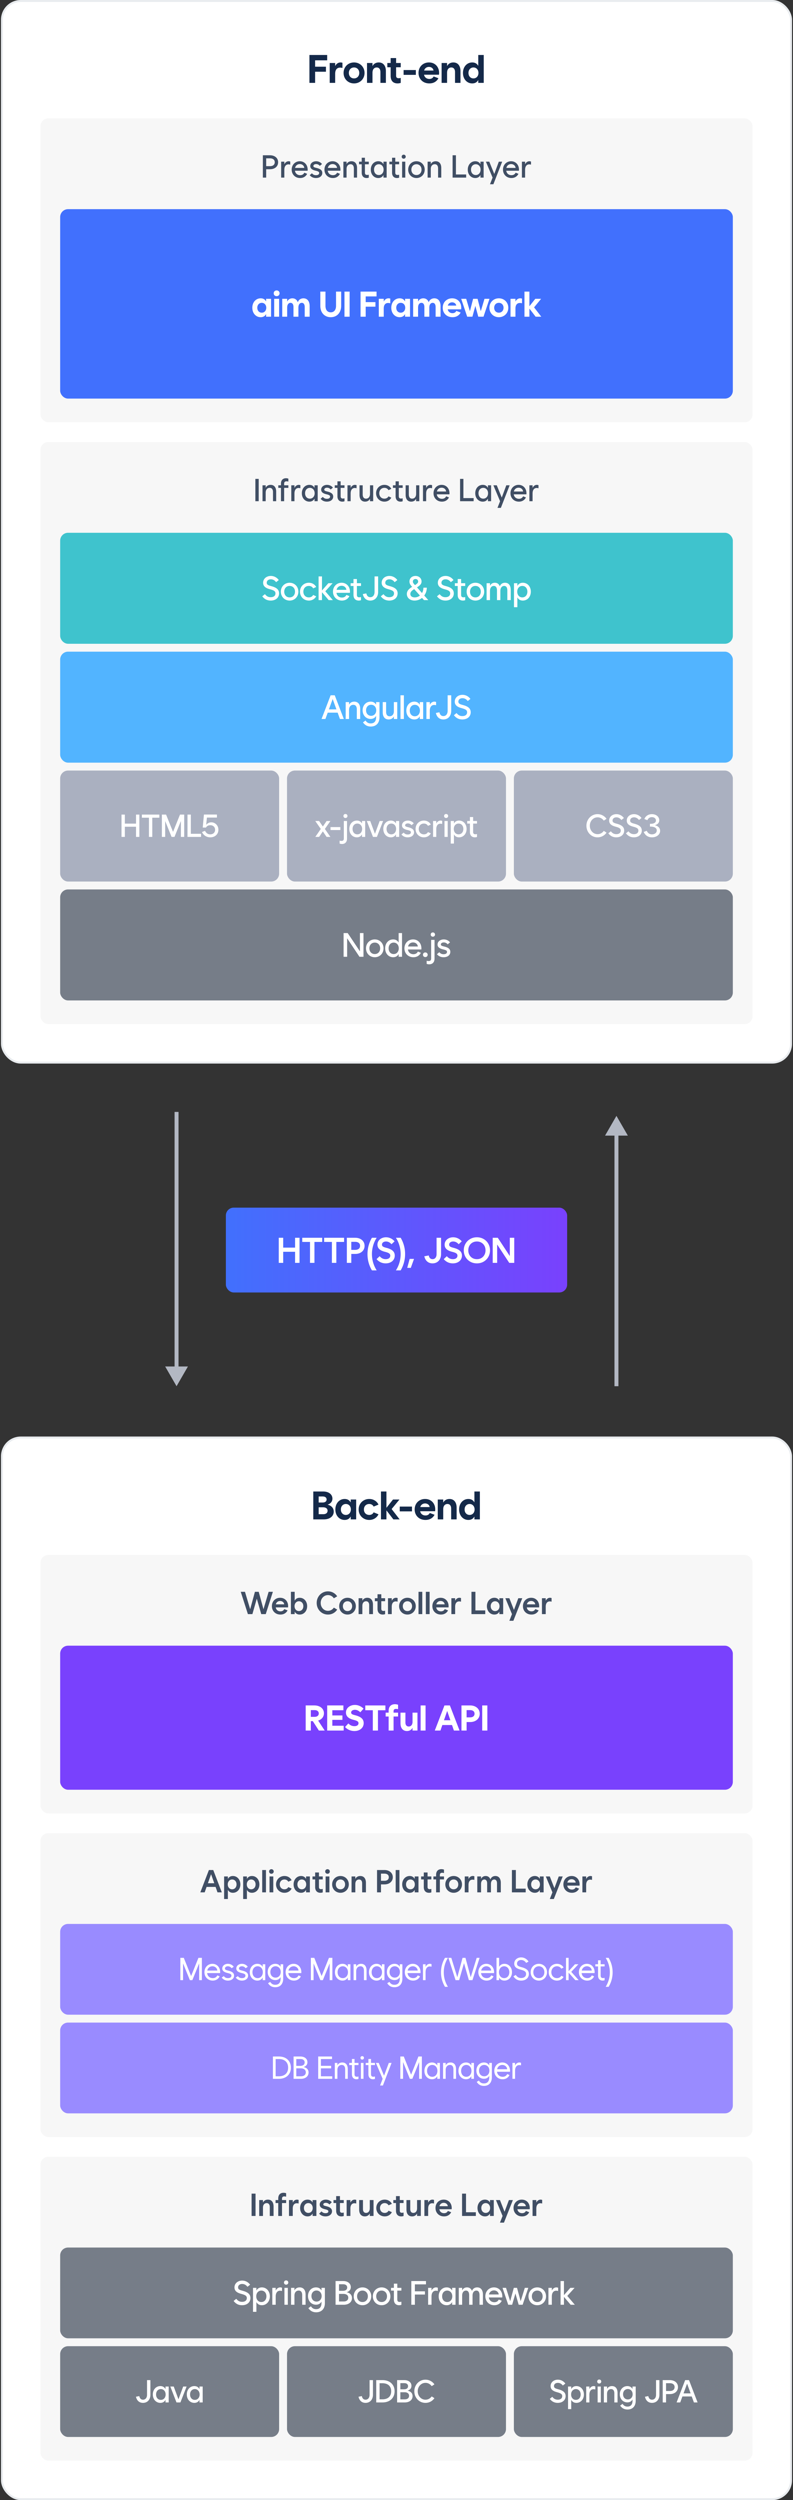
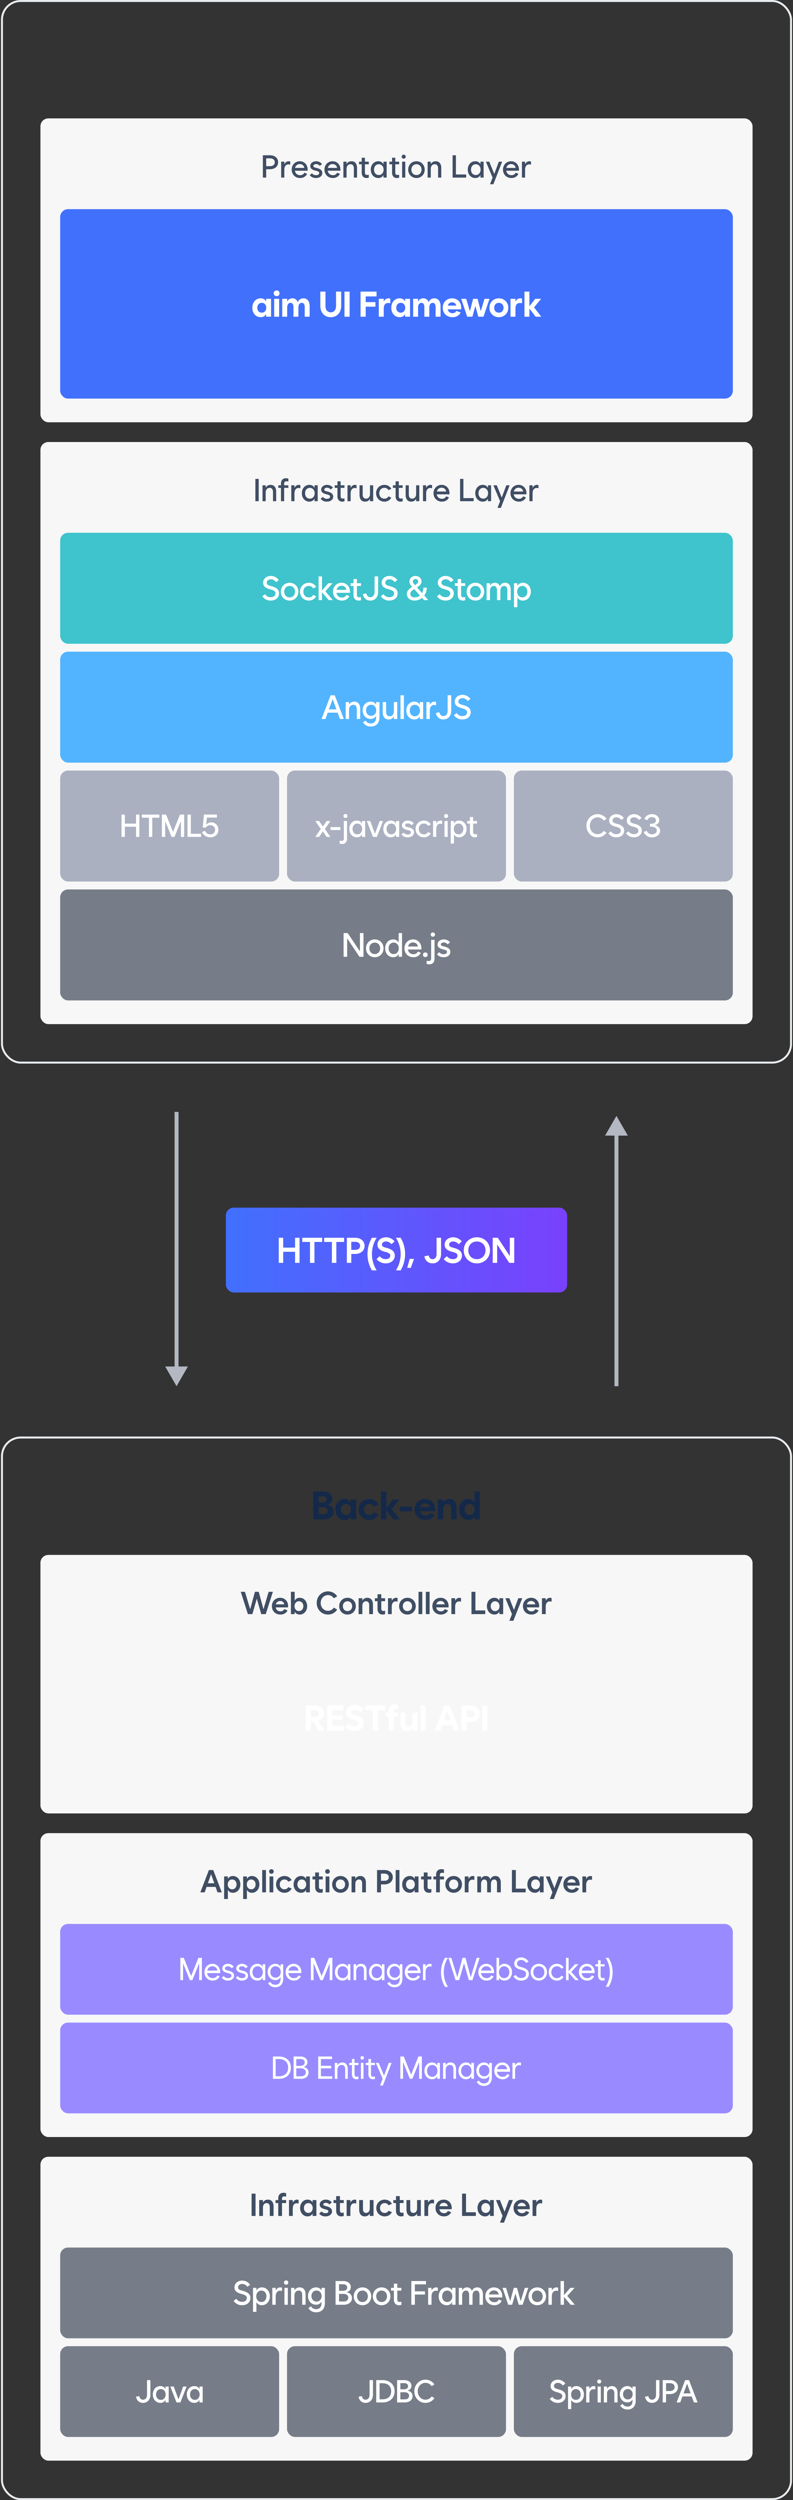
<svg xmlns="http://www.w3.org/2000/svg" width="402" height="1267" fill="none">
  <rect width="100%" height="100%" fill="#333333" stroke="none" />
-   <rect width="400" height="538" x="1" y=".5" fill="#fff" rx="9.5" />
  <rect width="400" height="538" x="1" y=".5" stroke="#E9ECEF" rx="9.5" />
-   <path fill="#142949" d="M156.857 27.86h9.004v2.714h-6.113v3.223h5.488v2.559h-5.488V42h-2.891zm10.279 4.062h2.773v1.465h.069q.4-.81 1.093-1.27a2.74 2.74 0 0 1 1.553-.469q.43 0 .977.157v2.636a5.7 5.7 0 0 0-1.192-.175q-1.21.009-1.855.81-.634.8-.645 2.305V42h-2.773zm12.349 10.351q-1.494 0-2.715-.693a5.05 5.05 0 0 1-1.904-1.904q-.693-1.221-.693-2.715t.693-2.705a5 5 0 0 1 1.904-1.914q1.221-.694 2.715-.694 1.485 0 2.695.694a5 5 0 0 1 1.915 1.914q.702 1.21.703 2.705 0 1.494-.703 2.715a5.03 5.03 0 0 1-1.915 1.904q-1.21.693-2.695.693m0-2.539q.762 0 1.358-.351a2.5 2.5 0 0 0 .937-.986q.342-.636.342-1.436t-.342-1.436a2.5 2.5 0 0 0-.937-.986 2.6 2.6 0 0 0-1.358-.352q-.771 0-1.377.352a2.43 2.43 0 0 0-.928.986 3.06 3.06 0 0 0-.332 1.436q0 .8.332 1.436.333.634.928.986.606.351 1.377.351m6.568-7.812h2.774v1.484h.068a3.1 3.1 0 0 1 1.23-1.289q.811-.469 1.885-.469 1.123 0 1.934.528.81.527 1.24 1.514.44.986.439 2.333V42h-2.773v-5.508q-.01-1.093-.508-1.699-.488-.605-1.367-.605-.948 0-1.543.683-.596.674-.605 2.031V42h-2.774zm10.299 0h1.679v-2.5h2.774v2.5h2.343v2.168h-2.343v4.16q-.01.732.302 1.065.313.321 1.006.322.478 0 1.035-.157V42a4.7 4.7 0 0 1-1.601.273q-1.7 0-2.617-.996-.909-1.005-.899-2.87V34.09h-1.679zm14.458 6.015h-6.211v-2.44h6.211zm6.842 4.336q-1.612 0-2.862-.683a5 5 0 0 1-1.933-1.905q-.694-1.21-.694-2.724 0-1.533.684-2.744a4.93 4.93 0 0 1 1.894-1.885q1.212-.684 2.715-.684 1.505 0 2.666.674a4.64 4.64 0 0 1 1.817 1.885q.654 1.2.654 2.734 0 .48-.059.918h-7.568q.176.977.908 1.563.733.585 1.778.586.77 0 1.318-.332.556-.333.85-.938l2.421.918a4.66 4.66 0 0 1-1.816 1.924q-1.172.693-2.773.693m2.109-6.523a2.02 2.02 0 0 0-1.182-1.592 2.5 2.5 0 0 0-1.123-.244q-.908 0-1.562.498-.654.489-.879 1.338zm4.107-3.828h2.773v1.484h.069a3.1 3.1 0 0 1 1.23-1.289q.811-.469 1.885-.469 1.123 0 1.934.528.81.527 1.24 1.514.44.986.439 2.333V42h-2.773v-5.508q-.01-1.093-.508-1.699-.488-.605-1.367-.605-.948 0-1.543.683-.595.674-.606 2.031V42h-2.773zM242.448 42v-1.387h-.059q-.469.83-1.23 1.25-.753.41-1.758.41-1.358 0-2.432-.693t-1.68-1.904q-.595-1.211-.595-2.715 0-1.505.595-2.715.606-1.21 1.68-1.904t2.432-.694q2.02 0 2.978 1.641h.069v-5.43h2.773V42zm-2.442-2.266a2.46 2.46 0 0 0 1.309-.351 2.4 2.4 0 0 0 .898-.986q.333-.636.332-1.436 0-.8-.332-1.436a2.4 2.4 0 0 0-.898-.986 2.46 2.46 0 0 0-1.309-.352q-.732 0-1.308.362a2.4 2.4 0 0 0-.899.986q-.312.625-.312 1.426t.312 1.436q.323.624.899.986.576.351 1.308.351" />
  <rect width="361" height="154" x="20.5" y="60" fill="#F7F7F7" rx="4" />
  <path fill="#404E64" d="M133.251 78.688h3.578q1.234 0 2.179.445.946.437 1.461 1.242.516.797.516 1.844 0 1.055-.516 1.86-.514.803-1.461 1.25-.945.436-2.179.437h-1.891V90h-1.687zm3.593 5.515q1.142.008 1.782-.516.648-.53.656-1.468-.007-.93-.649-1.453-.64-.524-1.789-.516h-1.906v3.953zm5.684-2.266h1.61v1.22h.062q.312-.665.875-1.048.562-.39 1.234-.39.406 0 .829.156v1.563a4 4 0 0 0-.907-.141q-1 .007-1.547.742-.546.727-.546 2.055V90h-1.61zm9.606 8.282q-1.227 0-2.203-.555a4 4 0 0 1-1.516-1.523q-.547-.969-.547-2.172t.531-2.172a3.9 3.9 0 0 1 1.477-1.524q.937-.555 2.102-.554 1.155 0 2.062.554.907.547 1.414 1.516.508.97.508 2.18 0 .304-.031.547h-6.407q.094.68.454 1.195.358.508.921.789t1.25.281q.759 0 1.297-.328a2.2 2.2 0 0 0 .828-.937l1.422.578a3.76 3.76 0 0 1-1.414 1.562q-.913.563-2.148.563m2.117-5.125a2 2 0 0 0-.352-.985 2 2 0 0 0-.796-.695 2.4 2.4 0 0 0-1.125-.258q-.907 0-1.547.524-.64.523-.852 1.414zm5.926 5.125a4.3 4.3 0 0 1-1.797-.367 3.8 3.8 0 0 1-1.375-1.086l1.125-.954q.43.508.914.743.485.225 1.133.226.774 0 1.195-.289a.97.97 0 0 0 .43-.82.77.77 0 0 0-.156-.469q-.141-.195-.477-.344a5.7 5.7 0 0 0-.945-.312l-.422-.094q-1.273-.32-1.899-.883a1.82 1.82 0 0 1-.617-1.398q0-.696.383-1.258a2.6 2.6 0 0 1 1.07-.875q.688-.32 1.532-.32.882 0 1.656.367a3.6 3.6 0 0 1 1.312 1.039l-1.125.938q-.75-.907-1.859-.907-.617 0-1 .274-.382.273-.391.71a.63.63 0 0 0 .125.376q.118.149.391.273.282.117.781.242l.438.11q1.445.36 2.117.968.672.602.664 1.547 0 .75-.406 1.336-.399.579-1.125.906-.727.32-1.672.32m8.574 0q-1.226 0-2.203-.555a3.97 3.97 0 0 1-1.515-1.523q-.547-.969-.547-2.172t.531-2.172a3.9 3.9 0 0 1 1.476-1.524 4.05 4.05 0 0 1 2.102-.554q1.156 0 2.063.554.906.547 1.414 1.516.507.97.507 2.18 0 .304-.031.547h-6.406q.093.68.453 1.195.36.508.922.789t1.25.281q.757 0 1.297-.328.539-.336.828-.937l1.422.578a3.77 3.77 0 0 1-1.414 1.562q-.915.563-2.149.563m2.117-5.125a2 2 0 0 0-.351-.985 2.03 2.03 0 0 0-.797-.695 2.4 2.4 0 0 0-1.125-.258q-.906 0-1.547.524-.64.523-.851 1.414zm3.208-3.156h1.609v1.171h.055q.312-.648.953-1.015.64-.375 1.492-.375.891 0 1.523.406.633.406.961 1.172.329.766.329 1.812V90h-1.61v-4.64q-.008-1.032-.445-1.579-.43-.555-1.227-.547-.555-.007-1.015.258-.462.266-.743.813-.273.547-.273 1.351V90h-1.609zm7.933 0h1.36v-2h1.625v2h1.953v1.312h-1.953v4.188q0 .625.265.921.274.297.844.297.445 0 .844-.125v1.5a3 3 0 0 1-1.094.188q-.773 0-1.336-.32a2.16 2.16 0 0 1-.851-.938q-.297-.61-.297-1.445V83.25h-1.36zm10.028 6.765q.695 0 1.242-.344.555-.351.867-.968.313-.626.313-1.422 0-.797-.313-1.414a2.34 2.34 0 0 0-.867-.97 2.25 2.25 0 0 0-1.242-.35q-.711 0-1.266.35-.555.345-.859.97a3.1 3.1 0 0 0-.297 1.414q-.008.789.297 1.414.304.624.859.976.555.344 1.266.344M194.396 90v-1.219h-.062a2.75 2.75 0 0 1-1.047 1.078q-.64.36-1.5.36a3.6 3.6 0 0 1-1.977-.555 3.8 3.8 0 0 1-1.359-1.523q-.484-.976-.477-2.172-.007-1.195.477-2.164a3.8 3.8 0 0 1 1.359-1.532 3.6 3.6 0 0 1 1.977-.554q.86 0 1.5.36.64.358 1.039 1.062h.07v-1.204h1.61V90zm2.997-8.062h1.359v-2h1.625v2h1.953v1.312h-1.953v4.188q0 .625.266.921.273.297.843.297.445 0 .844-.125v1.5a3 3 0 0 1-1.094.188q-.773 0-1.336-.32a2.16 2.16 0 0 1-.851-.938q-.297-.61-.297-1.445V83.25h-1.359zm6.449 0h1.609V90h-1.609zm.805-1.516q-.43 0-.727-.29a.97.97 0 0 1-.289-.71q0-.453.289-.742a.95.95 0 0 1 .727-.29.95.95 0 0 1 .726.29q.297.289.305.726a.99.99 0 0 1-.305.719 1.01 1.01 0 0 1-.726.297m6.472 9.797q-1.18 0-2.14-.555a4 4 0 0 1-1.5-1.523 4.36 4.36 0 0 1-.547-2.172q0-1.195.547-2.164a4 4 0 0 1 1.5-1.532 4.2 4.2 0 0 1 2.14-.554q1.173 0 2.125.554.954.555 1.5 1.532.547.968.547 2.164 0 1.195-.547 2.172a4 4 0 0 1-1.5 1.523 4.14 4.14 0 0 1-2.125.555m0-1.516q.742 0 1.321-.344a2.45 2.45 0 0 0 .914-.968 3 3 0 0 0 .328-1.422q0-.797-.328-1.414a2.4 2.4 0 0 0-.914-.97 2.5 2.5 0 0 0-1.321-.35q-.75 0-1.336.343-.585.344-.914.969-.328.624-.328 1.422t.328 1.422q.329.625.914.968.586.344 1.336.344m5.653-6.766h1.609v1.172h.055q.312-.648.953-1.015.641-.375 1.492-.375.891 0 1.524.406t.961 1.172.328 1.812V90h-1.61v-4.64q-.007-1.032-.445-1.579-.429-.555-1.227-.547a1.94 1.94 0 0 0-1.015.258q-.461.266-.742.813-.274.547-.274 1.351V90h-1.609zm12.664-3.25h1.688v9.735h5.187V90h-6.875zm11.762 10.016q.696 0 1.242-.344.555-.351.868-.968a3.14 3.14 0 0 0 .312-1.422q0-.797-.312-1.414a2.35 2.35 0 0 0-.868-.97 2.25 2.25 0 0 0-1.242-.35 2.31 2.31 0 0 0-2.125 1.32 3.1 3.1 0 0 0-.297 1.414q-.007.789.297 1.414.305.624.86.976.554.344 1.265.344m2.36 1.297v-1.219h-.063a2.75 2.75 0 0 1-1.047 1.078q-.64.36-1.5.36a3.6 3.6 0 0 1-1.976-.555 3.8 3.8 0 0 1-1.36-1.523q-.485-.976-.476-2.172-.009-1.195.476-2.164a3.8 3.8 0 0 1 1.36-1.532 3.6 3.6 0 0 1 1.976-.554q.86 0 1.5.36.641.358 1.039 1.062h.071v-1.204h1.609V90zm2.761-8.062h1.719l2.484 6.124h.079l2.265-6.124h1.703l-4.453 11.437h-1.719L249.71 90zm12.934 8.28q-1.227 0-2.203-.554a4 4 0 0 1-1.516-1.523q-.546-.969-.546-2.172t.531-2.172a3.9 3.9 0 0 1 1.476-1.524 4.05 4.05 0 0 1 2.102-.554q1.156 0 2.062.554.907.547 1.414 1.516.508.97.508 2.18 0 .304-.031.547h-6.406q.093.68.453 1.195.359.508.922.789.562.282 1.25.281.757 0 1.297-.328.538-.336.828-.937l1.422.578a3.77 3.77 0 0 1-1.414 1.562q-.915.563-2.149.563m2.117-5.124a2 2 0 0 0-.351-.985 2.03 2.03 0 0 0-.797-.695 2.4 2.4 0 0 0-1.125-.258q-.906 0-1.547.524-.64.523-.852 1.414zm3.207-3.156h1.61v1.218h.062q.313-.664.875-1.047a2.12 2.12 0 0 1 1.235-.39q.407 0 .828.156v1.563a4 4 0 0 0-.906-.141q-1 .007-1.547.742-.547.727-.547 2.055V90h-1.61z" />
  <rect width="340" height="95" x="31" y="106.5" fill="#4170FD" rx="3.5" />
  <rect width="340" height="95" x="31" y="106.5" stroke="#4170FD" rx="3.5" />
  <path fill="#fff" d="M132.698 158.461q.66 0 1.178-.316.519-.316.809-.888a2.75 2.75 0 0 0 .299-1.292q0-.721-.299-1.292a2.16 2.16 0 0 0-.809-.888 2.2 2.2 0 0 0-1.178-.316q-.659 0-1.177.325a2.16 2.16 0 0 0-.809.888 2.8 2.8 0 0 0-.281 1.283q0 .72.281 1.292.29.563.809.888.518.316 1.177.316m2.215 2.039v-1.248h-.07a2.84 2.84 0 0 1-1.107 1.125q-.678.369-1.582.369-1.222 0-2.189-.624a4.27 4.27 0 0 1-1.512-1.714q-.536-1.09-.536-2.443 0-1.354.536-2.444a4.27 4.27 0 0 1 1.512-1.713q.967-.624 2.189-.624 1.818 0 2.68 1.476h.079v-1.23h2.496v9.07zm4.083-9.07h2.496v9.07h-2.496zm1.24-1.336q-.414 0-.756-.185a1.4 1.4 0 0 1-.536-.527 1.5 1.5 0 0 1-.185-.747q0-.414.185-.747.193-.334.536-.519.342-.193.756-.193.413 0 .755.193.344.184.537.519.201.333.202.747 0 .413-.202.747a1.4 1.4 0 0 1-.537.527q-.342.185-.755.185m2.843 1.336h2.496v1.336h.053a2.7 2.7 0 0 1 1.029-1.161q.685-.421 1.573-.421.975 0 1.67.509.702.501 1.046 1.442h.061a2.7 2.7 0 0 1 1.046-1.424q.756-.528 1.784-.527.967 0 1.67.474.703.475 1.081 1.363.378.887.378 2.1v5.379h-2.496v-4.957q-.01-.984-.404-1.529-.387-.546-1.09-.545-.747 0-1.222.615-.474.606-.483 1.819v4.597h-2.496v-4.957q-.009-.984-.405-1.529-.386-.546-1.089-.545-.748 0-1.222.615-.475.606-.484 1.819v4.597h-2.496zm24.584 9.316q-1.572 0-2.768-.721-1.195-.72-1.855-2.021-.65-1.31-.65-3.024v-7.207h2.602v7.207q0 1.029.316 1.776.317.738.923 1.134t1.432.395 1.433-.395q.606-.396.932-1.134.325-.747.325-1.776v-7.207h2.601v7.207q0 1.715-.668 3.024-.659 1.31-1.854 2.03-1.196.712-2.769.712m6.966-12.973h2.602V160.5h-2.602zm8.149 0h8.103v2.444h-5.502v2.9h4.94v2.303h-4.94v5.08h-2.601zm9.251 3.657h2.496v1.318h.061q.361-.729.985-1.143a2.47 2.47 0 0 1 1.397-.421q.387 0 .879.14v2.373a5.2 5.2 0 0 0-1.072-.158q-1.09.009-1.67.73-.571.72-.58 2.074v4.157h-2.496zm11.114 7.031q.66 0 1.178-.316.519-.316.808-.888.3-.572.299-1.292 0-.721-.299-1.292a2.15 2.15 0 0 0-.808-.888 2.2 2.2 0 0 0-1.178-.316 2.17 2.17 0 0 0-1.986 1.213 2.8 2.8 0 0 0-.281 1.283q0 .72.281 1.292.29.563.808.888.52.316 1.178.316m2.215 2.039v-1.248h-.07q-.423.747-1.108 1.125-.676.369-1.582.369-1.221 0-2.188-.624a4.25 4.25 0 0 1-1.512-1.714q-.536-1.09-.536-2.443 0-1.354.536-2.444a4.26 4.26 0 0 1 1.512-1.713q.967-.624 2.188-.624 1.82 0 2.681 1.476h.079v-1.23h2.496v9.07zm4.083-9.07h2.496v1.336h.053a2.7 2.7 0 0 1 1.028-1.161q.686-.421 1.573-.421.976 0 1.67.509.704.501 1.046 1.442h.062a2.7 2.7 0 0 1 1.046-1.424q.756-.528 1.784-.527.966 0 1.67.474.703.475 1.081 1.363.378.887.378 2.1v5.379h-2.496v-4.957q-.009-.984-.405-1.529-.386-.546-1.089-.545-.748 0-1.222.615-.475.606-.484 1.819v4.597h-2.496v-4.957q-.008-.984-.404-1.529-.387-.546-1.09-.545-.747 0-1.221.615-.475.606-.484 1.819v4.597h-2.496zm19.939 9.316q-1.45 0-2.576-.615a4.5 4.5 0 0 1-1.74-1.714q-.624-1.09-.624-2.452 0-1.38.615-2.47a4.44 4.44 0 0 1 1.705-1.696q1.09-.615 2.444-.615t2.399.606q1.054.607 1.635 1.696.59 1.081.589 2.461 0 .431-.053.826h-6.811q.157.879.817 1.407.659.527 1.6.527.693 0 1.186-.299a1.94 1.94 0 0 0 .765-.844l2.179.827a4.2 4.2 0 0 1-1.634 1.731q-1.055.624-2.496.624m1.898-5.871a1.8 1.8 0 0 0-.334-.844 1.8 1.8 0 0 0-.73-.589 2.3 2.3 0 0 0-1.01-.219q-.818 0-1.406.448-.59.44-.792 1.204zm2.519-3.445h2.531l1.819 6.099h.123l1.573-6.099h2.25l1.574 6.099h.123l1.819-6.099h2.531l-3.041 9.07h-2.636l-1.477-5.414h-.035l-1.477 5.414h-2.636zm19.094 9.316q-1.344 0-2.443-.624a4.54 4.54 0 0 1-1.714-1.714q-.624-1.098-.624-2.443t.624-2.435a4.5 4.5 0 0 1 1.714-1.722q1.098-.624 2.443-.624 1.337 0 2.426.624 1.1.624 1.723 1.722.633 1.09.633 2.435t-.633 2.443a4.5 4.5 0 0 1-1.723 1.714q-1.09.624-2.426.624m0-2.285q.686 0 1.222-.316t.844-.888q.307-.572.307-1.292a2.7 2.7 0 0 0-.307-1.292 2.24 2.24 0 0 0-.844-.888 2.36 2.36 0 0 0-1.222-.316 2.4 2.4 0 0 0-1.239.316 2.2 2.2 0 0 0-.835.888 2.75 2.75 0 0 0-.299 1.292q0 .72.299 1.292t.835.888q.545.316 1.239.316m5.912-7.031h2.496v1.318h.061q.36-.729.984-1.143a2.47 2.47 0 0 1 1.398-.421q.387 0 .879.14v2.373a5.2 5.2 0 0 0-1.072-.158q-1.09.009-1.67.73-.572.72-.58 2.074v4.157h-2.496zm7.071-3.657h2.496v7.366h.061l2.927-3.709h2.953l-3.568 4.341 3.656 4.729h-2.865l-3.103-4.043h-.061v4.043h-2.496z" />
  <rect width="361" height="295" x="20.5" y="224" fill="#F7F7F7" rx="4" />
  <path fill="#404E64" d="M129.457 242.688h1.688V254h-1.688zm3.622 3.25h1.609v1.171h.055a2.3 2.3 0 0 1 .953-1.015q.64-.375 1.492-.375.891 0 1.524.406.632.406.96 1.172.329.765.329 1.812V254h-1.61v-4.641q-.007-1.03-.445-1.578-.43-.555-1.227-.547a1.94 1.94 0 0 0-1.015.258q-.462.266-.742.813-.274.547-.274 1.351V254h-1.609zm7.996 0h1.359v-.876q0-.836.305-1.445t.875-.929q.57-.329 1.352-.329.648 0 1.218.219v1.484a3.3 3.3 0 0 0-.968-.14q-.594 0-.883.305-.29.304-.289.914v.797h2.14v1.312h-2.14V254h-1.61v-6.75h-1.359zm6.59 0h1.609v1.218h.063q.312-.663.875-1.047.562-.39 1.234-.39.406 0 .828.156v1.563a4 4 0 0 0-.906-.141q-1 .007-1.547.742-.547.726-.547 2.055V254h-1.609zm9.418 6.765q.696 0 1.242-.344.555-.351.867-.968a3.1 3.1 0 0 0 .313-1.422q0-.797-.313-1.414a2.34 2.34 0 0 0-.867-.969 2.25 2.25 0 0 0-1.242-.352q-.711 0-1.266.352a2.3 2.3 0 0 0-.859.969 3.1 3.1 0 0 0-.297 1.414q-.007.789.297 1.414.305.624.859.976.555.345 1.266.344m2.359 1.297v-1.219h-.062a2.75 2.75 0 0 1-1.047 1.078q-.64.36-1.5.36a3.6 3.6 0 0 1-1.976-.555 3.8 3.8 0 0 1-1.36-1.523q-.485-.977-.476-2.172-.009-1.195.476-2.164a3.8 3.8 0 0 1 1.36-1.532 3.6 3.6 0 0 1 1.976-.554q.86 0 1.5.359.641.36 1.039 1.063h.07v-1.203h1.61V254zm6.262.219q-.991 0-1.797-.367a3.8 3.8 0 0 1-1.375-1.086l1.125-.954q.43.508.915.743.483.226 1.132.226.773 0 1.196-.289a.97.97 0 0 0 .429-.82.77.77 0 0 0-.156-.469q-.14-.195-.476-.344a5.7 5.7 0 0 0-.946-.312l-.422-.094q-1.273-.32-1.898-.883a1.81 1.81 0 0 1-.617-1.398q0-.696.383-1.258.39-.563 1.07-.875a3.6 3.6 0 0 1 1.531-.32q.883 0 1.656.367.782.367 1.313 1.039l-1.125.937q-.75-.906-1.86-.906-.616 0-1 .274-.383.273-.39.711a.62.62 0 0 0 .125.375q.117.148.39.273.281.117.782.242l.437.11q1.446.359 2.117.968.672.602.664 1.547 0 .75-.406 1.336-.397.579-1.125.906-.726.321-1.672.321m3.997-8.281h1.359v-2h1.625v2h1.953v1.312h-1.953v4.188q0 .624.266.921.273.297.843.297.445 0 .844-.125v1.5a3 3 0 0 1-1.094.188q-.773 0-1.336-.321a2.16 2.16 0 0 1-.851-.937q-.297-.61-.297-1.445v-4.266h-1.359zm6.449 0h1.609v1.218h.063q.312-.663.875-1.047.562-.39 1.234-.39.406 0 .828.156v1.563a4 4 0 0 0-.906-.141q-1 .007-1.547.742-.547.726-.547 2.055V254h-1.609zM189.177 254h-1.609v-1.172h-.055a2.35 2.35 0 0 1-.953 1.024q-.64.367-1.492.367-.89 0-1.523-.407t-.961-1.171q-.328-.766-.328-1.813v-4.89h1.609v4.64q.008 1.032.437 1.586.438.547 1.235.539a1.94 1.94 0 0 0 1.015-.258q.462-.266.735-.812.28-.547.281-1.352v-4.343h1.609zm5.7.219a4.26 4.26 0 0 1-2.156-.555 4.06 4.06 0 0 1-1.516-1.523 4.36 4.36 0 0 1-.547-2.172q0-1.195.547-2.164a4.04 4.04 0 0 1 1.516-1.532 4.26 4.26 0 0 1 2.156-.554q1.156 0 2.07.539.915.531 1.43 1.476l-1.438.672a2.1 2.1 0 0 0-.836-.867q-.531-.305-1.242-.305-.757 0-1.351.352a2.37 2.37 0 0 0-.914.969q-.329.617-.329 1.414t.329 1.422q.327.617.914.968.594.345 1.351.344.711 0 1.242-.305.54-.304.836-.867l1.438.672a3.8 3.8 0 0 1-1.43 1.485q-.913.531-2.07.531m4.309-8.281h1.359v-2h1.625v2h1.953v1.312h-1.953v4.188q0 .624.266.921.273.297.843.297.445 0 .844-.125v1.5a3 3 0 0 1-1.094.188q-.773 0-1.336-.321a2.16 2.16 0 0 1-.851-.937q-.297-.61-.297-1.445v-4.266h-1.359zM212.557 254h-1.61v-1.172h-.054a2.35 2.35 0 0 1-.953 1.024q-.64.367-1.493.367-.89 0-1.523-.407t-.961-1.171q-.328-.766-.328-1.813v-4.89h1.609v4.64q.008 1.032.438 1.586.438.547 1.234.539.555.008 1.016-.258t.734-.812q.281-.547.281-1.352v-4.343h1.61zm1.871-8.062h1.609v1.218h.063q.312-.663.875-1.047.562-.39 1.234-.39.406 0 .828.156v1.563a4 4 0 0 0-.906-.141q-1 .007-1.547.742-.547.726-.547 2.055V254h-1.609zm9.606 8.281q-1.227 0-2.203-.555a4 4 0 0 1-1.516-1.523q-.547-.969-.547-2.172t.531-2.172a3.93 3.93 0 0 1 1.477-1.524 4.05 4.05 0 0 1 2.101-.554q1.157 0 2.063.554.907.547 1.414 1.516.508.969.508 2.18 0 .304-.031.547h-6.407q.095.68.453 1.195.36.507.922.789a2.75 2.75 0 0 0 1.25.281q.759 0 1.297-.328a2.2 2.2 0 0 0 .828-.937l1.422.578a3.76 3.76 0 0 1-1.414 1.562q-.913.563-2.148.563m2.117-5.125a2 2 0 0 0-.352-.985 2 2 0 0 0-.797-.695 2.4 2.4 0 0 0-1.125-.258q-.906 0-1.546.524-.64.523-.852 1.414zm7.078-6.406h1.688v9.734h5.187V254h-6.875zm11.762 10.015q.696 0 1.242-.344.555-.351.868-.968.312-.625.312-1.422t-.312-1.414a2.34 2.34 0 0 0-.868-.969 2.25 2.25 0 0 0-1.242-.352 2.31 2.31 0 0 0-2.125 1.321 3.1 3.1 0 0 0-.297 1.414q-.007.789.297 1.414.305.624.86.976.554.345 1.265.344m2.36 1.297v-1.219h-.063a2.74 2.74 0 0 1-1.047 1.078q-.64.36-1.5.36a3.6 3.6 0 0 1-1.976-.555 3.83 3.83 0 0 1-1.36-1.523q-.484-.977-.476-2.172-.008-1.195.476-2.164a3.8 3.8 0 0 1 1.36-1.532 3.6 3.6 0 0 1 1.976-.554q.86 0 1.5.359.641.36 1.039 1.063h.071v-1.203h1.609V254zm2.761-8.062h1.719l2.485 6.124h.078l2.265-6.124h1.703l-4.453 11.437h-1.718l1.312-3.375zm12.934 8.281q-1.226 0-2.203-.555a4 4 0 0 1-1.516-1.523q-.546-.969-.546-2.172t.531-2.172a3.9 3.9 0 0 1 1.476-1.524 4.06 4.06 0 0 1 2.102-.554q1.156 0 2.062.554.907.547 1.415 1.516.507.969.507 2.18 0 .304-.031.547h-6.406q.093.68.453 1.195.36.507.922.789a2.75 2.75 0 0 0 1.25.281q.757 0 1.297-.328.538-.336.828-.937l1.422.578a3.77 3.77 0 0 1-1.414 1.562q-.915.563-2.149.563m2.117-5.125a2 2 0 0 0-.351-.985 2.03 2.03 0 0 0-.797-.695 2.4 2.4 0 0 0-1.125-.258q-.906 0-1.547.524-.64.523-.851 1.414zm3.208-3.156h1.609v1.218h.063q.312-.663.875-1.047.562-.39 1.234-.39.406 0 .828.156v1.563a4 4 0 0 0-.906-.141q-1 .007-1.547.742-.547.726-.547 2.055V254h-1.609z" />
  <rect width="340" height="55.25" x="31" y="270.5" fill="#3FC3CD" rx="3.5" />
  <rect width="340" height="55.25" x="31" y="270.5" stroke="#3FC3CD" rx="3.5" />
  <path fill="#fff" d="M137.223 304.357c-1.759 0-3.162-.705-4.266-2.158l1.345-1.095c.846 1.087 1.726 1.552 2.921 1.543 1.503.009 2.424-.73 2.424-1.925 0-.972-.606-1.486-2.357-1.976l-.581-.166c-2.266-.606-3.321-1.643-3.321-3.254 0-1.984 1.644-3.453 3.918-3.453 1.594 0 3.063.772 4.018 2.092l-1.361 1.062c-.706-.954-1.619-1.452-2.657-1.444-1.245-.008-2.091.706-2.091 1.743 0 .805.506 1.229 1.959 1.611l.581.166c2.581.713 3.71 1.801 3.718 3.602-.008 2.183-1.718 3.652-4.25 3.652m9.601 0c-2.54 0-4.449-1.942-4.449-4.515s1.909-4.516 4.449-4.516c2.523 0 4.432 1.943 4.432 4.516s-1.909 4.515-4.432 4.515m0-1.61c1.594.008 2.722-1.195 2.722-2.905s-1.128-2.914-2.722-2.905c-1.611-.009-2.739 1.195-2.739 2.905s1.128 2.913 2.739 2.905m9.733 1.61c-2.557 0-4.482-1.942-4.482-4.515s1.925-4.516 4.482-4.516c1.652 0 2.997.814 3.719 2.142l-1.528.714c-.415-.797-1.187-1.254-2.191-1.245-1.635-.009-2.773 1.195-2.773 2.905s1.138 2.913 2.773 2.905c1.004.008 1.776-.448 2.191-1.245l1.528.714c-.722 1.328-2.067 2.141-3.719 2.141m4.952-.232v-12.02h1.71v7.106h.033l3.204-3.652h2.158l-3.702 4.084 3.819 4.482h-2.109l-3.37-3.968h-.033v3.968zm11.825.232c-2.64 0-4.532-1.934-4.532-4.515 0-2.598 1.867-4.516 4.366-4.516s4.233 1.918 4.233 4.516c0 .191-.008.39-.033.581h-6.807c.208 1.461 1.312 2.407 2.789 2.407 1.088 0 1.86-.506 2.258-1.345l1.511.615c-.681 1.378-2.001 2.257-3.785 2.257m-2.706-5.445h4.964c-.117-1.162-1.071-2.058-2.424-2.058-1.287 0-2.25.805-2.54 2.058m7.126-1.959v-1.394h1.445v-2.125h1.726v2.125h2.076v1.394h-2.076v4.449c-.008.897.366 1.304 1.212 1.295.258.009.556-.041.864-.133v1.594a3.3 3.3 0 0 1-1.163.199c-1.651 0-2.639-1.079-2.639-2.872v-4.532zm9.949 7.404c-1.975 0-3.336-1.228-3.785-3.287l1.777-.365c.299 1.337 1.012 1.951 2.008 1.942 1.304.009 2.167-1.021 2.175-2.656v-7.886h1.81v7.886c0 2.623-1.627 4.366-3.985 4.366m9.617 0c-1.759 0-3.162-.705-4.266-2.158l1.345-1.095c.846 1.087 1.726 1.552 2.921 1.543 1.503.009 2.424-.73 2.424-1.925 0-.972-.606-1.486-2.357-1.976l-.581-.166c-2.266-.606-3.321-1.643-3.321-3.254 0-1.984 1.644-3.453 3.918-3.453 1.594 0 3.063.772 4.018 2.092l-1.361 1.062c-.706-.954-1.619-1.452-2.657-1.444-1.245-.008-2.091.706-2.091 1.743 0 .805.506 1.229 1.959 1.611l.581.166c2.581.713 3.71 1.801 3.718 3.602-.008 2.183-1.718 3.652-4.25 3.652m12.859 0c-2.324 0-3.934-1.402-3.934-3.336 0-1.793 1.369-2.806 2.689-3.62l-.265-.298c-.797-.889-1.104-1.594-1.096-2.408-.008-1.66 1.262-2.822 3.055-2.822s3.063 1.179 3.071 2.822c-.008 1.154-.631 1.893-2.308 2.972l2.54 2.872c.457-.772.714-1.71.714-2.723h1.71a6.67 6.67 0 0 1-1.295 3.985l2.059 2.324h-2.192l-.996-1.129a5.88 5.88 0 0 1-3.752 1.361m-2.158-3.37c0 1.079.83 1.743 2.192 1.76a4.13 4.13 0 0 0 2.656-.946l-2.905-3.254c-1.096.697-1.943 1.361-1.943 2.44m1.278-6.292c0 .449.208.88.648 1.362l.432.464c1.311-.846 1.585-1.278 1.593-1.809-.008-.755-.572-1.27-1.344-1.278-.772.008-1.329.523-1.329 1.261m16.495 9.662c-1.76 0-3.162-.705-4.267-2.158l1.345-1.095c.847 1.087 1.727 1.552 2.922 1.543 1.503.009 2.424-.73 2.424-1.925 0-.972-.606-1.486-2.357-1.976l-.582-.166c-2.266-.606-3.32-1.643-3.32-3.254 0-1.984 1.644-3.453 3.918-3.453 1.594 0 3.063.772 4.018 2.092l-1.362 1.062c-.705-.954-1.618-1.452-2.656-1.444-1.245-.008-2.092.706-2.092 1.743 0 .805.507 1.229 1.959 1.611l.581.166c2.582.713 3.711 1.801 3.719 3.602-.008 2.183-1.718 3.652-4.25 3.652m4.786-7.404v-1.394h1.444v-2.125h1.727v2.125h2.075v1.394h-2.075v4.449c-.008.897.365 1.304 1.212 1.295.257.009.556-.041.863-.133v1.594a3.3 3.3 0 0 1-1.162.199c-1.652 0-2.64-1.079-2.64-2.872v-4.532zm10.43 7.404c-2.54 0-4.449-1.942-4.449-4.515s1.909-4.516 4.449-4.516c2.524 0 4.433 1.943 4.433 4.516s-1.909 4.515-4.433 4.515m0-1.61c1.594.008 2.723-1.195 2.723-2.905s-1.129-2.914-2.723-2.905c-1.61-.009-2.739 1.195-2.739 2.905s1.129 2.913 2.739 2.905m5.666 1.378v-8.566h1.71v1.245h.067c.406-.913 1.27-1.478 2.407-1.478 1.212 0 2.075.639 2.49 1.76h.066c.357-1.079 1.312-1.76 2.607-1.76 1.843 0 2.88 1.37 2.889 3.603v5.196h-1.727v-4.931c0-1.461-.581-2.266-1.594-2.257-1.012-.009-1.942.796-1.942 2.573v4.615h-1.71v-4.931c-.008-1.461-.589-2.266-1.61-2.257-1.013-.009-1.943.796-1.943 2.573v4.615zm13.884 3.586v-12.152h1.71v1.278h.066c.565-.996 1.486-1.511 2.706-1.511 2.366 0 4.059 1.943 4.051 4.516.008 2.573-1.685 4.515-4.051 4.515-1.22 0-2.15-.523-2.706-1.527h-.066v4.881zm4.217-4.964c1.519.008 2.581-1.204 2.573-2.905.008-1.702-1.054-2.914-2.573-2.905-1.503-.009-2.574 1.195-2.574 2.905s1.071 2.913 2.574 2.905" />
  <rect width="341" height="56.25" x="30.5" y="330.25" fill="#52B4FF" rx="4" />
  <path fill="#fff" d="m172.327 364.375-1.162-3.221h-5.03l-1.179 3.221h-1.959l4.615-12.02h2.075l4.616 12.02zm-5.595-4.881h3.819l-1.86-5.13h-.083zm8.505 4.881v-8.566h1.71v1.245h.066c.432-.913 1.37-1.478 2.59-1.478 1.909 0 2.989 1.37 2.989 3.603v5.196h-1.71v-4.931c-.009-1.461-.648-2.266-1.777-2.257-1.129-.009-2.158.796-2.158 2.573v4.615zm12.904-1.61c1.511-.009 2.582-1.162 2.59-2.806-.008-1.644-1.079-2.797-2.59-2.806-1.511.009-2.573 1.179-2.573 2.806s1.062 2.797 2.573 2.806m-.183 5.428c-1.709 0-2.955-.697-3.951-2.091l1.279-.963c.73 1.054 1.519 1.486 2.639 1.477 1.76.009 2.723-1.071 2.74-3.104v-.648h-.067c-.564.971-1.494 1.478-2.706 1.478-2.374 0-4.067-1.893-4.067-4.383s1.693-4.383 4.067-4.383c1.212 0 2.125.498 2.706 1.461h.067v-1.228h1.709v7.703c-.008 2.955-1.701 4.681-4.416 4.681m13.419-12.384v8.566h-1.71v-1.245h-.05c-.448.913-1.386 1.477-2.606 1.477-1.909 0-2.988-1.369-2.988-3.602v-5.196h1.71v4.93c.008 1.461.647 2.266 1.776 2.258 1.129.008 2.158-.797 2.158-2.573v-4.615zm1.648 8.566v-12.02h1.71v12.02zm7.277-1.378c1.494.008 2.564-1.195 2.573-2.905-.009-1.71-1.079-2.914-2.573-2.905-1.528-.009-2.59 1.203-2.574 2.905-.016 1.701 1.046 2.913 2.574 2.905m4.216 1.378h-1.71v-1.295h-.066c-.564 1.004-1.486 1.527-2.706 1.527-2.374 0-4.067-1.942-4.051-4.515-.016-2.573 1.677-4.516 4.051-4.516 1.212 0 2.133.515 2.706 1.511h.066v-1.278h1.71zm1.649 0v-8.566h1.709v1.295h.067c.44-.922 1.27-1.528 2.241-1.528.307 0 .589.058.88.166v1.66a4 4 0 0 0-.963-.149c-1.411.008-2.225 1.087-2.225 2.972v4.15zm8.587.232c-1.975 0-3.337-1.228-3.785-3.287l1.776-.365c.299 1.337 1.013 1.951 2.009 1.942 1.303.009 2.167-1.021 2.175-2.656v-7.886h1.81v7.886c0 2.623-1.627 4.366-3.985 4.366m9.617 0c-1.76 0-3.162-.705-4.266-2.158l1.344-1.095c.847 1.087 1.727 1.552 2.922 1.543 1.503.009 2.424-.73 2.424-1.925 0-.972-.606-1.486-2.357-1.976l-.582-.166c-2.266-.606-3.32-1.643-3.32-3.254 0-1.984 1.644-3.453 3.918-3.453 1.594 0 3.063.772 4.018 2.092l-1.362 1.062c-.705-.954-1.618-1.452-2.656-1.444-1.245-.008-2.092.706-2.092 1.743 0 .805.507 1.229 1.959 1.611l.581.166c2.582.713 3.711 1.801 3.719 3.602-.008 2.183-1.718 3.652-4.25 3.652" />
  <rect width="111" height="56.25" x="30.5" y="390.5" fill="#AAB0C0" rx="4" />
  <path fill="#fff" d="M61.6 412.812h1.688v4.579h5.672v-4.579h1.688v11.313H68.96v-5.156h-5.672v5.156h-1.687zm10.333 0h8.844v1.579h-3.578v9.734H75.51v-9.734h-3.578zm10.13 0h2.124l3.5 8.688h.063l3.5-8.688h2.125v11.313h-1.672v-7.922h-.055l-3.195 7.922h-1.469l-3.195-7.922h-.055v7.922h-1.671zm12.988 0h1.688v9.735h5.187v1.578h-6.875zm8.333-.015h6.578v1.531h-5.063l-.367 3.578h.071q.468-.555 1.125-.859a3.2 3.2 0 0 1 1.406-.313q.953 0 1.773.485t1.313 1.343q.492.86.492 1.938 0 1.118-.531 1.992a3.6 3.6 0 0 1-1.461 1.367q-.93.485-2.117.485-1.414 0-2.508-.703-1.094-.704-1.696-1.985l1.532-.625q.405.891 1.078 1.344.68.453 1.578.453.726 0 1.281-.289t.86-.812a2.3 2.3 0 0 0 .312-1.211q0-.688-.312-1.211a2.1 2.1 0 0 0-.86-.813q-.546-.29-1.265-.289-.758 0-1.329.313-.562.312-.843.875h-1.657z" />
  <rect width="111" height="56.25" x="145.5" y="390.5" fill="#AAB0C0" rx="4" />
  <path fill="#fff" d="m159.843 424.125 2.781-4.031-2.797-4.032h1.922l1.891 2.75h.062l1.875-2.75h1.922l-2.812 4.032 2.797 4.031h-1.922l-1.86-2.766h-.062l-1.875 2.766zm12.692-4.969v1.5h-4.984v-1.5zm.848 8.563c-.484 0-.891-.094-1.219-.219v-1.484q.516.152.938.14c.82.008 1.203-.39 1.203-1.218v-8.876h1.609v8.954c0 1.687-.953 2.703-2.531 2.703m1.734-13.172c-.585-.008-1.023-.438-1.015-1.016a.976.976 0 0 1 1.015-1.015c.586-.008 1.024.429 1.032 1.015-.008.578-.446 1.008-1.032 1.016m6.036 8.281c1.406.008 2.414-1.125 2.422-2.734-.008-1.61-1.016-2.742-2.422-2.735-1.437-.007-2.437 1.133-2.422 2.735-.015 1.601.985 2.742 2.422 2.734m3.969 1.297h-1.61v-1.219h-.062c-.531.946-1.398 1.438-2.547 1.438-2.234 0-3.828-1.828-3.812-4.25-.016-2.422 1.578-4.25 3.812-4.25 1.141 0 2.008.484 2.547 1.422h.062v-1.204h1.61zm3.957 0-3.125-8.063h1.719l2.375 6.407h.063l2.359-6.407h1.734l-3.14 8.063zm9.302-1.297c1.406.008 2.414-1.125 2.421-2.734-.007-1.61-1.015-2.742-2.421-2.735-1.438-.007-2.438 1.133-2.422 2.735-.016 1.601.984 2.742 2.422 2.734m3.968 1.297h-1.609v-1.219h-.063c-.531.946-1.398 1.438-2.546 1.438-2.235 0-3.829-1.828-3.813-4.25-.016-2.422 1.578-4.25 3.813-4.25 1.14 0 2.007.484 2.546 1.422h.063v-1.204h1.609zm4.333.219c-1.32 0-2.406-.5-3.172-1.453l1.125-.953c.57.679 1.18.968 2.047.968 1.031 0 1.617-.414 1.625-1.109-.008-.547-.383-.82-1.578-1.125l-.422-.094c-1.695-.422-2.516-1.164-2.516-2.281 0-1.414 1.274-2.453 2.985-2.453 1.179 0 2.265.515 2.968 1.406l-1.125.938c-.492-.594-1.109-.907-1.859-.907-.828 0-1.383.399-1.391.985.008.437.305.648 1.297.89l.438.11c1.929.476 2.789 1.257 2.781 2.515.008 1.524-1.297 2.563-3.203 2.563m8.207 0c-2.406 0-4.218-1.828-4.218-4.25s1.812-4.25 4.218-4.25c1.555 0 2.821.765 3.5 2.015l-1.437.672c-.391-.75-1.117-1.179-2.063-1.172-1.539-.007-2.609 1.125-2.609 2.735s1.07 2.742 2.609 2.734c.946.008 1.672-.422 2.063-1.172l1.437.672c-.679 1.25-1.945 2.016-3.5 2.016m4.661-.219v-8.063h1.609v1.219h.063c.414-.867 1.195-1.437 2.109-1.437.289 0 .555.054.828.156v1.562a4 4 0 0 0-.906-.14c-1.328.008-2.094 1.023-2.094 2.797v3.906zm5.786 0v-8.063h1.609v8.063zm.812-9.578c-.594-.008-1.031-.438-1.016-1.016-.015-.586.422-1.023 1.016-1.015.578-.008 1.016.429 1.031 1.015a1.02 1.02 0 0 1-1.031 1.016m2.348 12.953v-11.438h1.61v1.204h.062c.531-.938 1.399-1.422 2.547-1.422 2.227 0 3.82 1.828 3.812 4.25.008 2.422-1.585 4.25-3.812 4.25-1.148 0-2.023-.492-2.547-1.438h-.062v4.594zm3.969-4.672c1.43.008 2.43-1.133 2.422-2.734.008-1.602-.992-2.742-2.422-2.735-1.414-.007-2.422 1.125-2.422 2.735s1.008 2.742 2.422 2.734m4.395-5.453v-1.313h1.359v-2h1.625v2h1.954v1.313h-1.954v4.187c-.007.844.344 1.227 1.141 1.219.242.008.523-.039.813-.125v1.5c-.29.11-.665.188-1.094.188-1.555 0-2.485-1.016-2.485-2.703v-4.266z" />
  <rect width="111" height="56.25" x="260.5" y="390.5" fill="#AAB0C0" rx="4" />
  <path fill="#fff" d="M302.923 424.344a5.43 5.43 0 0 1-2.851-.774 5.67 5.67 0 0 1-2.04-2.125q-.75-1.351-.75-2.976t.75-2.969a5.6 5.6 0 0 1 2.04-2.125 5.4 5.4 0 0 1 2.851-.781q1.407 0 2.594.64 1.188.633 1.953 1.735l-1.391.906a3.95 3.95 0 0 0-1.367-1.227 3.6 3.6 0 0 0-1.789-.445q-1.078 0-1.976.57a4 4 0 0 0-1.422 1.539 4.5 4.5 0 0 0-.524 2.157q0 1.18.524 2.156a4.1 4.1 0 0 0 1.422 1.547 3.65 3.65 0 0 0 1.976.562 3.6 3.6 0 0 0 1.789-.437 4 4 0 0 0 1.367-1.235l1.391.907a5.56 5.56 0 0 1-1.953 1.742 5.4 5.4 0 0 1-2.594.633m9.489 0q-1.243 0-2.242-.5-.993-.508-1.774-1.532l1.266-1.031q.594.766 1.258 1.11.663.343 1.523.343.688 0 1.195-.218.508-.22.782-.625a1.7 1.7 0 0 0 .273-.969q0-.46-.211-.789-.21-.329-.695-.578-.476-.258-1.313-.493l-.547-.156q-1.6-.43-2.367-1.172-.758-.75-.758-1.89 0-.923.477-1.664a3.27 3.27 0 0 1 1.313-1.164q.843-.423 1.898-.422 1.125 0 2.117.523a4.7 4.7 0 0 1 1.664 1.445l-1.281 1q-.5-.68-1.141-1.015a2.84 2.84 0 0 0-1.375-.344q-.577 0-1.023.211a1.57 1.57 0 0 0-.688.578 1.54 1.54 0 0 0-.242.852q0 .383.172.656.18.265.578.477.399.203 1.094.382l.547.157q1.219.336 1.984.804.774.47 1.141 1.102.368.633.375 1.484 0 1.016-.508 1.797-.5.782-1.406 1.211t-2.086.43m8.926 0q-1.242 0-2.242-.5-.993-.508-1.773-1.532l1.265-1.031q.594.766 1.258 1.11.664.343 1.523.343.688 0 1.196-.218.507-.22.781-.625a1.7 1.7 0 0 0 .273-.969q0-.46-.211-.789-.21-.329-.695-.578-.477-.258-1.312-.493l-.547-.156q-1.602-.43-2.367-1.172-.758-.75-.758-1.89 0-.923.476-1.664a3.3 3.3 0 0 1 1.313-1.164q.843-.423 1.898-.422 1.125 0 2.117.523a4.7 4.7 0 0 1 1.665 1.445l-1.282 1q-.5-.68-1.14-1.015a2.84 2.84 0 0 0-1.375-.344q-.579 0-1.024.211a1.56 1.56 0 0 0-.687.578q-.243.375-.242.852 0 .383.171.656.18.265.579.477.398.203 1.093.382l.547.157q1.219.336 1.985.804.772.47 1.14 1.102t.375 1.484q0 1.016-.508 1.797-.5.782-1.406 1.211t-2.086.43m9.176 0q-1.476 0-2.547-.703-1.062-.703-1.64-2.032l1.531-.593q.82 1.812 2.641 1.812.695 0 1.25-.25a2.1 2.1 0 0 0 .875-.703 1.75 1.75 0 0 0 .312-1.016q0-.601-.367-1.039-.368-.445-1.062-.679t-1.649-.235h-.375v-1.422h.375q1.258 0 1.961-.445.704-.446.695-1.242 0-.485-.257-.867a1.67 1.67 0 0 0-.727-.602 2.5 2.5 0 0 0-1.063-.219q-.78 0-1.367.399-.585.39-.929 1.148l-1.532-.594q.524-1.203 1.524-1.835 1-.633 2.32-.633 1.055 0 1.906.406.852.399 1.328 1.109.485.703.485 1.579 0 .906-.547 1.539-.538.624-1.578.929v.063q1.227.336 1.89 1.062.664.719.672 1.75 0 .937-.539 1.696t-1.484 1.187q-.938.43-2.102.43" />
  <rect width="341" height="56.25" x="30.5" y="450.75" fill="#767D88" rx="4" />
  <path fill="#fff" d="M174.183 484.875v-12.02h2.075l6.143 9.181h.066v-9.181h1.793v12.02h-2.025l-6.176-9.247h-.083v9.247zm15.809.232c-2.54 0-4.449-1.942-4.449-4.515s1.909-4.516 4.449-4.516c2.524 0 4.433 1.943 4.433 4.516s-1.909 4.515-4.433 4.515m0-1.61c1.594.008 2.723-1.195 2.723-2.905s-1.129-2.914-2.723-2.905c-1.61-.009-2.739 1.195-2.739 2.905s1.129 2.913 2.739 2.905m13.801 1.378h-1.71v-1.295h-.067c-.564 1.004-1.485 1.527-2.706 1.527-2.374 0-4.067-1.942-4.05-4.515-.017-2.573 1.676-4.516 4.05-4.516 1.212 0 2.134.515 2.706 1.511h.067v-4.732h1.71zm-4.217-1.378c1.494.008 2.565-1.195 2.573-2.905-.008-1.71-1.079-2.914-2.573-2.905-1.527-.009-2.59 1.203-2.573 2.905-.017 1.701 1.046 2.913 2.573 2.905m9.982 1.61c-2.64 0-4.532-1.934-4.532-4.515 0-2.598 1.868-4.516 4.366-4.516 2.499 0 4.233 1.918 4.233 4.516 0 .191-.008.39-.033.581h-6.806c.207 1.461 1.311 2.407 2.789 2.407 1.087 0 1.859-.506 2.258-1.345l1.51.615c-.68 1.378-2 2.257-3.785 2.257m-2.706-5.445h4.964c-.116-1.162-1.071-2.058-2.424-2.058-1.287 0-2.249.805-2.54 2.058m8.754 5.362c-.689 0-1.187-.498-1.179-1.178-.008-.681.49-1.171 1.179-1.179.689.008 1.187.498 1.195 1.179-.008.68-.506 1.178-1.195 1.178m1.98 3.669a3.6 3.6 0 0 1-1.295-.232v-1.577q.548.162.996.149c.872.009 1.278-.415 1.278-1.295v-9.429h1.71v9.512c0 1.793-1.012 2.872-2.689 2.872m1.843-13.995c-.623-.008-1.088-.465-1.079-1.079a1.037 1.037 0 0 1 1.079-1.079c.622-.008 1.087.457 1.095 1.079-.008.614-.473 1.071-1.095 1.079m5.45 10.409c-1.403 0-2.557-.531-3.37-1.544l1.195-1.012c.606.722 1.253 1.029 2.175 1.029 1.095 0 1.718-.44 1.726-1.179-.008-.581-.406-.871-1.677-1.195l-.448-.1c-1.801-.448-2.673-1.236-2.673-2.423 0-1.503 1.353-2.607 3.171-2.607 1.254 0 2.408.548 3.155 1.494l-1.196.996c-.523-.63-1.178-.962-1.975-.962-.88 0-1.47.423-1.478 1.045.008.465.324.689 1.378.947l.465.116c2.05.506 2.963 1.336 2.955 2.673.008 1.618-1.378 2.722-3.403 2.722" />
  <path fill="#B3B8C3" d="M90.5 564.5v-1h-2v1zm-1 138 5.773-10H83.727zm-1-138v129h2v-129z" />
  <rect width="173" height="43" x="114.5" y="612" fill="url(#a)" rx="4" />
  <path fill="#fff" d="M141.31 627.273h2.25v4.993h6.03v-4.993h2.25V640h-2.25v-5.625h-6.03V640h-2.25zm11.923 0h10.09v2.11h-3.92V640h-2.25v-10.617h-3.92zm11.097 0h10.09v2.11h-3.92V640h-2.25v-10.617h-3.92zm11.501 0h4.201q1.407 0 2.487.519 1.082.51 1.688 1.441.606.932.606 2.136t-.606 2.136-1.688 1.45q-1.08.51-2.487.51h-1.951V640h-2.25zm4.219 6.135q1.168-.009 1.828-.545.659-.544.65-1.494.009-.958-.65-1.494-.66-.536-1.828-.545h-1.969v4.078zm8.495 10.389a16.3 16.3 0 0 1-1.679-3.929 16 16 0 0 1-.571-4.28q0-2.242.571-4.342.58-2.1 1.679-3.973h2.408a15 15 0 0 0-1.775 3.876 15.5 15.5 0 0 0-.633 4.386q.009 2.268.633 4.377a15.2 15.2 0 0 0 1.775 3.885zm6.983-3.551a6.05 6.05 0 0 1-2.549-.536q-1.169-.545-2.091-1.608l1.564-1.495q.668.783 1.406 1.143.747.36 1.67.369 1.081-.009 1.697-.483.615-.475.624-1.31a1.35 1.35 0 0 0-.229-.764q-.211-.326-.703-.572-.492-.255-1.354-.492l-.615-.158q-1.81-.484-2.707-1.362-.887-.88-.896-2.189 0-1.064.562-1.925t1.556-1.344q.993-.493 2.223-.493 1.25 0 2.374.536 1.125.537 1.951 1.521l-1.547 1.477q-1.196-1.389-2.778-1.407-.597 0-1.072.202-.465.203-.729.572-.255.36-.255.826 0 .387.176.65.184.264.588.475.414.211 1.134.404l.598.158q2.074.562 3.032 1.495.958.923.958 2.355 0 1.16-.58 2.057-.58.896-1.626 1.397-1.037.501-2.382.501m5.173 3.551a15 15 0 0 0 1.767-3.885 15.3 15.3 0 0 0 0-8.763 14.9 14.9 0 0 0-1.767-3.876h2.408a16 16 0 0 1 1.67 3.938q.58 2.075.58 4.271a16.2 16.2 0 0 1-.58 4.342 16.2 16.2 0 0 1-1.67 3.973zm7.546-1.266h-1.81l1.23-4.552h2.215zm11.014-2.285q-1.064 0-1.916-.422a3.85 3.85 0 0 1-1.424-1.239q-.571-.809-.809-1.925l2.215-.422q.423 1.863 1.934 1.881.624 0 1.09-.316.465-.317.712-.897.255-.58.255-1.371v-8.262h2.267v8.262q0 1.398-.545 2.47a3.95 3.95 0 0 1-1.52 1.652q-.986.59-2.259.589m10.323 0a6.05 6.05 0 0 1-2.549-.536q-1.168-.545-2.091-1.608l1.564-1.495q.668.783 1.406 1.143.747.36 1.67.369 1.081-.009 1.696-.483.617-.475.624-1.31a1.35 1.35 0 0 0-.228-.764q-.211-.326-.703-.572-.492-.255-1.354-.492l-.615-.158q-1.81-.484-2.707-1.362-.888-.88-.896-2.189 0-1.064.562-1.925t1.556-1.344q.993-.493 2.223-.493 1.248 0 2.373.536 1.125.537 1.952 1.521l-1.547 1.477q-1.196-1.389-2.778-1.407-.597 0-1.072.202-.466.203-.729.572-.255.36-.255.826 0 .387.175.65.186.264.589.475.414.211 1.134.404l.598.158q2.074.562 3.032 1.495.958.923.958 2.355 0 1.16-.58 2.057-.58.896-1.626 1.397-1.036.501-2.382.501m12.169 0q-1.863 0-3.384-.861a6.44 6.44 0 0 1-2.39-2.382q-.87-1.512-.87-3.366 0-1.856.87-3.366a6.4 6.4 0 0 1 2.39-2.374q1.521-.87 3.384-.87 1.872 0 3.393.87a6.24 6.24 0 0 1 2.382 2.374q.87 1.51.87 3.366 0 1.854-.87 3.366a6.3 6.3 0 0 1-2.382 2.382q-1.521.861-3.393.861m0-2.127q1.266 0 2.259-.571a4.05 4.05 0 0 0 1.556-1.6q.562-1.019.562-2.311t-.562-2.312a4 4 0 0 0-1.556-1.591q-.993-.58-2.259-.58t-2.259.58a4 4 0 0 0-1.547 1.591q-.553 1.02-.553 2.312t.553 2.311a4.07 4.07 0 0 0 1.547 1.6q.993.571 2.259.571m8.021-10.846h2.566l6.021 9.159h.079v-9.159h2.25V640h-2.532l-6.046-9.211h-.088V640h-2.25z" />
  <path fill="#B3B8C3" d="m312.5 565.5-5.774 10h11.548zm-1 136v1h2v-1zm0-127v127h2v-127z" />
-   <rect width="400" height="538" x="1" y="728.5" fill="#fff" rx="9.5" />
  <rect width="400" height="538" x="1" y="728.5" stroke="#E9ECEF" rx="9.5" />
  <path fill="#142949" d="M158.813 755.859h5.019q1.396 0 2.452.45 1.064.448 1.64 1.269.586.81.596 1.875-.01 1.094-.625 1.875-.606.781-1.738 1.162v.069q1.445.37 2.226 1.269.791.889.801 2.207 0 1.182-.635 2.08-.624.899-1.777 1.397-1.152.488-2.666.488h-5.293zm5.019 11.504q1.046 0 1.631-.459.586-.468.596-1.299-.01-.82-.615-1.279-.606-.459-1.69-.459h-2.207v3.496zm-.332-5.918q.977 0 1.514-.4.537-.41.557-1.143-.02-.722-.537-1.123-.517-.4-1.455-.4h-2.032v3.066zm11.822 6.289q.733 0 1.309-.351a2.4 2.4 0 0 0 .898-.987 3.04 3.04 0 0 0 .332-1.435q0-.8-.332-1.436a2.4 2.4 0 0 0-.898-.986 2.46 2.46 0 0 0-1.309-.351q-.732 0-1.308.361a2.4 2.4 0 0 0-.899.986q-.312.625-.312 1.426t.312 1.435q.323.626.899.987.576.351 1.308.351m2.461 2.266v-1.387h-.078q-.469.83-1.23 1.25-.753.41-1.758.41-1.358 0-2.432-.693t-1.68-1.904q-.595-1.211-.595-2.715 0-1.505.595-2.715.606-1.21 1.68-1.904t2.432-.694q2.02 0 2.978 1.641h.088v-1.367h2.774V770zm9.4.273q-1.504 0-2.734-.693a5.1 5.1 0 0 1-1.934-1.904q-.703-1.221-.703-2.715t.703-2.705a5.06 5.06 0 0 1 1.934-1.914q1.23-.694 2.734-.694 1.582 0 2.813.772a4.87 4.87 0 0 1 1.875 2.08l-2.461 1.016a2.2 2.2 0 0 0-.889-.977q-.576-.351-1.338-.351-.79 0-1.406.351a2.45 2.45 0 0 0-.957.986 3.06 3.06 0 0 0-.332 1.436q0 .8.332 1.435.342.635.957.987.615.351 1.406.351.762 0 1.338-.341.586-.352.889-.987l2.461 1.016a4.93 4.93 0 0 1-1.875 2.09q-1.231.761-2.813.761m5.943-14.414h2.774v8.184h.068l3.252-4.121h3.281l-3.965 4.824 4.063 5.254h-3.184l-3.447-4.492h-.068V770h-2.774zm15.728 10.079h-6.211v-2.442h6.211zm6.842 4.335q-1.612 0-2.862-.683a5 5 0 0 1-1.933-1.904q-.693-1.212-.694-2.725 0-1.533.684-2.744a4.9 4.9 0 0 1 1.895-1.885q1.21-.684 2.714-.684t2.666.674a4.65 4.65 0 0 1 1.817 1.885q.654 1.201.654 2.734 0 .478-.058.918h-7.569q.176.976.908 1.563.733.586 1.778.586.77 0 1.318-.332.556-.332.85-.938l2.422.918a4.66 4.66 0 0 1-1.817 1.924q-1.172.693-2.773.693m2.109-6.523a2 2 0 0 0-.371-.938 2 2 0 0 0-.811-.654 2.5 2.5 0 0 0-1.123-.244q-.908 0-1.562.498-.654.489-.879 1.338zm4.107-3.828h2.774v1.484h.068q.42-.82 1.23-1.289.811-.469 1.885-.469 1.123 0 1.934.528.81.527 1.24 1.513.44.987.439 2.334V770h-2.773v-5.508q-.01-1.093-.508-1.699-.488-.606-1.367-.605-.948 0-1.543.683-.596.673-.605 2.031V770h-2.774zM240.492 770v-1.387h-.059q-.468.83-1.23 1.25-.753.41-1.758.41-1.358 0-2.432-.693t-1.679-1.904q-.597-1.211-.596-2.715 0-1.505.596-2.715.605-1.21 1.679-1.904t2.432-.694q2.022 0 2.978 1.641h.069v-5.43h2.773V770zm-2.442-2.266q.733 0 1.309-.351.576-.352.898-.987a3.04 3.04 0 0 0 .332-1.435q0-.8-.332-1.436a2.4 2.4 0 0 0-.898-.986 2.46 2.46 0 0 0-1.309-.351q-.732 0-1.308.361a2.4 2.4 0 0 0-.899.986q-.312.625-.312 1.426t.312 1.435q.323.626.899.987.576.351 1.308.351" />
  <rect width="361" height="131" x="20.5" y="788" fill="#F7F7F7" rx="4" />
  <path fill="#404E64" d="M122.043 806.688h2.141l2.602 8.718h.07l2.375-8.718h1.922l2.375 8.718h.07l2.586-8.718h2.156L134.715 818h-2.281l-2.219-7.734h-.062L127.95 818h-2.282zm20.122 11.531q-1.258 0-2.243-.547a4 4 0 0 1-1.539-1.524q-.546-.968-.546-2.179 0-1.22.539-2.188a3.96 3.96 0 0 1 1.492-1.515q.953-.547 2.14-.547 1.18 0 2.102.547a3.7 3.7 0 0 1 1.43 1.507q.515.962.515 2.18 0 .438-.031.641h-6.234q.085.601.414 1.054.327.454.836.704.515.242 1.14.242.68 0 1.172-.297a1.97 1.97 0 0 0 .75-.844l1.672.656a3.7 3.7 0 0 1-1.422 1.555q-.93.555-2.187.555m1.898-5.172a1.75 1.75 0 0 0-.32-.867 1.85 1.85 0 0 0-.727-.61 2.2 2.2 0 0 0-1.008-.226q-.811 0-1.398.461-.586.46-.773 1.242zm3.41-6.359h1.907v4.406h.07q.39-.688 1.008-1.032.624-.343 1.453-.343 1.094 0 1.953.554a3.76 3.76 0 0 1 1.352 1.532q.492.969.492 2.164t-.492 2.172a3.77 3.77 0 0 1-1.352 1.523q-.86.555-1.953.555-.829 0-1.453-.344-.618-.344-1.008-1.031h-.07V818h-1.907zm4.063 9.765q.649 0 1.156-.32.516-.32.797-.883a2.8 2.8 0 0 0 .281-1.281q0-.72-.281-1.281a2.13 2.13 0 0 0-.797-.883 2.1 2.1 0 0 0-1.156-.321q-.633 0-1.141.321a2.17 2.17 0 0 0-.789.883 2.8 2.8 0 0 0-.289 1.281q0 .719.289 1.289.29.562.789.883.508.312 1.141.312m14.727 1.766a5.6 5.6 0 0 1-2.899-.774 5.7 5.7 0 0 1-2.062-2.125q-.758-1.344-.758-2.976 0-1.633.758-2.977a5.63 5.63 0 0 1 2.062-2.117 5.56 5.56 0 0 1 2.899-.781q1.468 0 2.695.679a5.4 5.4 0 0 1 1.977 1.836l-1.703 1a3.46 3.46 0 0 0-1.266-1.187 3.5 3.5 0 0 0-1.703-.438q-1.032 0-1.875.532a3.7 3.7 0 0 0-1.328 1.437 4.24 4.24 0 0 0-.485 2.016q0 1.101.485 2.015.484.915 1.328 1.446a3.5 3.5 0 0 0 1.875.523 3.51 3.51 0 0 0 2.969-1.625l1.703 1a5.46 5.46 0 0 1-1.977 1.844 5.5 5.5 0 0 1-2.695.672m9.902 0a4.25 4.25 0 0 1-2.148-.555 4.06 4.06 0 0 1-1.516-1.523 4.3 4.3 0 0 1-.554-2.172q0-1.195.554-2.164a4.04 4.04 0 0 1 1.516-1.532 4.25 4.25 0 0 1 2.148-.554q1.18 0 2.141.554.97.555 1.523 1.532.555.969.555 2.164t-.555 2.172a4.04 4.04 0 0 1-1.523 1.523 4.2 4.2 0 0 1-2.141.555m0-1.766q.68 0 1.211-.312.531-.32.828-.883.305-.57.305-1.289 0-.72-.305-1.281a2.15 2.15 0 0 0-.828-.883 2.3 2.3 0 0 0-1.211-.321q-.679 0-1.211.321a2.2 2.2 0 0 0-.836.883 2.7 2.7 0 0 0-.296 1.281q0 .719.296 1.289.305.562.836.883.532.312 1.211.312m5.622-6.515h1.906v1.187h.054q.329-.656.969-1.031.65-.375 1.492-.375.907 0 1.547.414.649.414.977 1.195.336.773.336 1.844V818h-1.922v-4.516q.008-.953-.406-1.468-.407-.523-1.172-.532a1.9 1.9 0 0 0-.946.258q-.421.25-.679.774-.25.524-.25 1.296V818h-1.906zm8.246 0h1.344v-2h1.921v2h1.922v1.515h-1.922v3.766q0 .61.258.89.266.274.836.282.399-.016.828-.125v1.75q-.57.203-1.187.203-1.258 0-1.953-.758-.696-.757-.703-2.133v-3.875h-1.344zm6.652 0h1.907v1.203h.062q.32-.657.875-1.039.555-.384 1.234-.383.391 0 .797.14v1.844a3.1 3.1 0 0 0-.922-.141q-.976 0-1.507.696-.532.695-.539 1.976V818h-1.907zm9.856 8.281a4.25 4.25 0 0 1-2.149-.555 4.06 4.06 0 0 1-1.515-1.523 4.3 4.3 0 0 1-.555-2.172q0-1.195.555-2.164a4.05 4.05 0 0 1 1.515-1.532 4.26 4.26 0 0 1 2.149-.554q1.18 0 2.141.554a4.03 4.03 0 0 1 1.523 1.532q.555.969.555 2.164t-.555 2.172a4.05 4.05 0 0 1-1.523 1.523 4.2 4.2 0 0 1-2.141.555m0-1.766q.68 0 1.211-.312.531-.32.828-.883.305-.57.305-1.289 0-.72-.305-1.281a2.15 2.15 0 0 0-.828-.883 2.3 2.3 0 0 0-1.211-.321q-.68 0-1.211.321a2.2 2.2 0 0 0-.836.883 2.7 2.7 0 0 0-.297 1.281q0 .719.297 1.289.305.562.836.883.531.312 1.211.312m5.621-9.765h1.906V818h-1.906zm3.715 0h1.906V818h-1.906zm7.637 11.531q-1.258 0-2.242-.547a4 4 0 0 1-1.539-1.524q-.547-.968-.547-2.179 0-1.22.539-2.188a3.97 3.97 0 0 1 1.492-1.515q.953-.547 2.141-.547 1.18 0 2.101.547a3.7 3.7 0 0 1 1.43 1.507q.516.962.516 2.18 0 .438-.032.641h-6.234q.085.601.414 1.054t.836.704q.516.242 1.141.242.679 0 1.172-.297a1.97 1.97 0 0 0 .75-.844l1.671.656a3.7 3.7 0 0 1-1.421 1.555q-.93.555-2.188.555m1.898-5.172a1.75 1.75 0 0 0-.32-.867 1.84 1.84 0 0 0-.726-.61 2.2 2.2 0 0 0-1.008-.226q-.813 0-1.399.461-.585.46-.773 1.242zm3.411-3.109h1.906v1.203h.063q.32-.657.875-1.039a2.1 2.1 0 0 1 1.234-.383q.39 0 .797.14v1.844a3.1 3.1 0 0 0-.922-.141q-.977 0-1.508.696-.531.695-.539 1.976V818h-1.906zm10.18-3.25h2v9.437h4.984V818h-6.984zm11.996 9.765q.64 0 1.141-.312.507-.32.789-.883.289-.57.289-1.289 0-.72-.289-1.281a2.1 2.1 0 0 0-.789-.883 2.07 2.07 0 0 0-1.141-.321q-.649 0-1.156.321a2.2 2.2 0 0 0-.797.883 2.8 2.8 0 0 0-.281 1.281q0 .718.281 1.281.289.562.797.883.507.32 1.156.32m2.156 1.547v-1.156h-.062a2.7 2.7 0 0 1-1.016 1.031q-.625.344-1.453.344a3.55 3.55 0 0 1-1.953-.555 3.85 3.85 0 0 1-1.352-1.523q-.492-.969-.492-2.172t.492-2.172a3.84 3.84 0 0 1 1.352-1.524 3.55 3.55 0 0 1 1.953-.554q.828 0 1.453.351.625.344 1.016 1.024h.062v-1.156h1.922V818zm3.028-8.062h2.031l2.289 5.843h.078l2.164-5.843h2.016l-4.516 11.437h-2.031l1.328-3.375zm13.246 8.281q-1.258 0-2.242-.547a4 4 0 0 1-1.539-1.524q-.547-.968-.547-2.179 0-1.22.539-2.188a3.97 3.97 0 0 1 1.492-1.515q.954-.547 2.141-.547 1.18 0 2.101.547a3.7 3.7 0 0 1 1.43 1.507q.516.962.516 2.18 0 .438-.032.641h-6.234q.086.601.414 1.054.329.454.836.704.516.242 1.141.242.679 0 1.172-.297a1.97 1.97 0 0 0 .75-.844l1.671.656a3.7 3.7 0 0 1-1.421 1.555q-.93.555-2.188.555m1.898-5.172a1.75 1.75 0 0 0-.32-.867 1.84 1.84 0 0 0-.726-.61 2.2 2.2 0 0 0-1.008-.226q-.813 0-1.399.461-.585.46-.773 1.242zm3.411-3.109h1.906v1.203h.063q.32-.657.875-1.039a2.1 2.1 0 0 1 1.234-.383q.39 0 .797.14v1.844a3.1 3.1 0 0 0-.922-.141q-.977 0-1.508.696-.531.695-.539 1.976V818h-1.906z" />
-   <rect width="341" height="73" x="30.5" y="834" fill="#7941FD" rx="4" />
  <path fill="#fff" d="M154.965 864.273h4.359q1.433 0 2.54.501t1.723 1.407q.624.905.624 2.065-.01 1.327-.791 2.312-.783.975-2.136 1.397l3.313 5.045h-2.953l-3.067-4.764h-1.011V877h-2.601zm4.5 5.784q.993.008 1.555-.449.563-.456.572-1.256-.01-.801-.572-1.248-.562-.458-1.555-.458h-1.899v3.411zm6.403-5.784h8.209v2.444h-5.607v2.637h5.115v2.232h-5.115v2.971h5.748V877h-8.35zm13.804 12.973a6.6 6.6 0 0 1-2.584-.51 6.5 6.5 0 0 1-2.162-1.511l1.67-1.829q.685.713 1.441 1.055a4 4 0 0 0 1.635.334q.957 0 1.511-.404.554-.405.563-1.108a1.1 1.1 0 0 0-.202-.65q-.193-.273-.642-.492-.44-.22-1.23-.44l-.598-.158q-1.845-.474-2.777-1.388-.923-.924-.914-2.268 0-1.09.58-1.969.588-.879 1.626-1.38t2.329-.501q1.221 0 2.355.493 1.134.492 2.022 1.388l-1.653 1.846q-1.248-1.266-2.724-1.266-.553 0-.993.176a1.54 1.54 0 0 0-.677.483 1.1 1.1 0 0 0-.246.695q0 .333.158.562.167.229.536.413.378.177 1.028.343l.598.158q2.083.563 3.059 1.503.975.94.984 2.4 0 1.168-.598 2.091-.598.915-1.669 1.424-1.064.51-2.426.51m5.507-12.973h10.195v2.444h-3.779V877h-2.602v-10.283h-3.814zm10.323 3.657h1.512v-.809q-.01-1.66.826-2.558.834-.905 2.373-.905.844 0 1.582.281v2.25a4 4 0 0 0-1.037-.158q-.66 0-.958.308-.299.298-.29.958v.633h2.285v1.951h-2.285V877h-2.496v-7.119h-1.512zm16.124 9.07h-2.496v-1.336h-.053a2.8 2.8 0 0 1-1.107 1.16q-.73.422-1.688.422-1.019 0-1.758-.475-.729-.474-1.116-1.362-.378-.888-.378-2.1v-5.379h2.496v4.957q-.008.984.431 1.529.449.545 1.257.545.773 0 1.292-.527.526-.528.624-1.582v-4.922h2.496zm1.605-12.727h2.496V877h-2.496zm15.909 9.932h-4.905l-.958 2.795h-2.865l4.905-12.727h2.742L232.963 877h-2.865zm-.826-2.426-1.591-4.623h-.071l-1.59 4.623zm5.621-7.506h4.359q1.433 0 2.54.537 1.116.526 1.732 1.485.615.949.615 2.18 0 1.239-.615 2.197-.616.958-1.732 1.494-1.107.527-2.54.527h-1.758V877h-2.601zm4.394 6.047q1.046 0 1.635-.492.598-.492.598-1.353 0-.862-.598-1.345-.589-.483-1.635-.484h-1.793v3.674zm6.122-6.047h2.602V877h-2.602z" />
  <rect width="361" height="154" x="20.5" y="929" fill="#F7F7F7" rx="4" />
  <path fill="#404E64" d="M109.289 956.25h-4.562l-.969 2.75h-2.203l4.343-11.312h2.204L112.445 959h-2.187zm-.664-1.875-1.586-4.469h-.078l-1.57 4.469zm4.988-3.437h1.907v1.156h.07q.39-.688 1.008-1.032.624-.343 1.453-.343 1.094 0 1.953.554a3.76 3.76 0 0 1 1.352 1.532q.492.969.492 2.164t-.492 2.172a3.77 3.77 0 0 1-1.352 1.523q-.86.555-1.953.555-.829 0-1.453-.344-.618-.344-1.008-1.031h-.07v4.531h-1.907zm4.063 6.515q.648 0 1.156-.32.516-.32.797-.883a2.8 2.8 0 0 0 .281-1.281q0-.72-.281-1.281a2.13 2.13 0 0 0-.797-.883 2.1 2.1 0 0 0-1.156-.321q-.633 0-1.141.321a2.17 2.17 0 0 0-.789.883 2.8 2.8 0 0 0-.289 1.281q0 .719.289 1.289.29.562.789.883.508.312 1.141.312m5.59-6.515h1.906v1.156h.071q.39-.688 1.007-1.032.625-.343 1.453-.343 1.095 0 1.954.554.867.555 1.351 1.532.492.969.492 2.164t-.492 2.172a3.77 3.77 0 0 1-1.351 1.523q-.86.555-1.954.555-.828 0-1.453-.344-.617-.344-1.007-1.031h-.071v4.531h-1.906zm4.062 6.515q.649 0 1.157-.32.515-.32.797-.883.28-.562.281-1.281a2.8 2.8 0 0 0-.281-1.281 2.15 2.15 0 0 0-1.954-1.204q-.632 0-1.14.321a2.15 2.15 0 0 0-.789.883 2.76 2.76 0 0 0-.289 1.281q0 .719.289 1.289.288.562.789.883.508.312 1.14.312m5.59-9.765h1.907V959h-1.907zm3.715 3.25h1.907V959h-1.907zm.969-1.36q-.336 0-.609-.148a1.1 1.1 0 0 1-.422-.414 1.15 1.15 0 0 1-.156-.594q0-.32.148-.586a1.1 1.1 0 0 1 .422-.414q.273-.156.602-.156.327 0 .593.156.274.149.422.414.156.265.156.586t-.156.586a1.1 1.1 0 0 1-.414.422 1.2 1.2 0 0 1-.586.148m6.606 9.641a4.3 4.3 0 0 1-2.172-.555 4.1 4.1 0 0 1-1.539-1.523 4.3 4.3 0 0 1-.555-2.172q0-1.195.555-2.164a4.07 4.07 0 0 1 1.539-1.532 4.3 4.3 0 0 1 2.172-.554q1.21 0 2.164.57.952.57 1.461 1.57l-1.688.75a2 2 0 0 0-.781-.828 2.34 2.34 0 0 0-1.156-.297q-.696 0-1.242.321-.54.312-.844.883a2.65 2.65 0 0 0-.305 1.281q0 .719.305 1.289.304.562.844.883.546.312 1.242.312a2.3 2.3 0 0 0 1.156-.297 2 2 0 0 0 .781-.828l1.688.75a3.8 3.8 0 0 1-1.461 1.57q-.954.571-2.164.571m8.793-1.766q.64 0 1.141-.312.507-.32.789-.883.288-.57.289-1.289 0-.72-.289-1.281a2.1 2.1 0 0 0-.789-.883 2.07 2.07 0 0 0-1.141-.321q-.649 0-1.156.321a2.2 2.2 0 0 0-.797.883 2.8 2.8 0 0 0-.281 1.281q0 .718.281 1.281.289.562.797.883.507.32 1.156.32m2.156 1.547v-1.156h-.062a2.7 2.7 0 0 1-1.016 1.031q-.625.344-1.453.344a3.55 3.55 0 0 1-1.953-.555 3.85 3.85 0 0 1-1.352-1.523q-.492-.969-.492-2.172t.492-2.172a3.84 3.84 0 0 1 1.352-1.524 3.55 3.55 0 0 1 1.953-.554q.828 0 1.453.351.625.344 1.016 1.024h.062v-1.156h1.922V959zm3.262-8.062h1.344v-2h1.922v2h1.922v1.515h-1.922v3.766q0 .61.258.89.265.274.835.282.399-.016.829-.125v1.75a3.5 3.5 0 0 1-1.188.203q-1.258 0-1.953-.758-.696-.757-.703-2.133v-3.875h-1.344zm6.653 0h1.906V959h-1.906zm.968-1.36q-.336 0-.609-.148a1.1 1.1 0 0 1-.422-.414 1.15 1.15 0 0 1-.156-.594q0-.32.148-.586a1.1 1.1 0 0 1 .422-.414q.273-.156.602-.156.327 0 .593.156.274.149.422.414.157.265.157.586t-.157.586a1.1 1.1 0 0 1-.414.422 1.2 1.2 0 0 1-.586.148m6.559 9.641a4.24 4.24 0 0 1-2.148-.555 4.06 4.06 0 0 1-1.516-1.523 4.3 4.3 0 0 1-.555-2.172q0-1.195.555-2.164a4.04 4.04 0 0 1 1.516-1.532 4.25 4.25 0 0 1 2.148-.554q1.18 0 2.141.554.968.555 1.523 1.532.555.969.555 2.164t-.555 2.172a4.04 4.04 0 0 1-1.523 1.523 4.2 4.2 0 0 1-2.141.555m0-1.766q.68 0 1.211-.312.531-.32.828-.883.305-.57.305-1.289 0-.72-.305-1.281a2.15 2.15 0 0 0-.828-.883 2.3 2.3 0 0 0-1.211-.321q-.68 0-1.211.321a2.2 2.2 0 0 0-.836.883 2.7 2.7 0 0 0-.297 1.281q0 .719.297 1.289.305.562.836.883.531.312 1.211.312m5.621-6.515h1.907v1.187h.054q.329-.656.969-1.031.648-.375 1.492-.375.906 0 1.547.414.648.414.977 1.195.336.773.336 1.844V959h-1.922v-4.516q.007-.953-.407-1.468-.406-.523-1.171-.532a1.9 1.9 0 0 0-.946.258q-.422.25-.679.774-.25.524-.25 1.296V959h-1.907zm12.915-3.25h3.734q1.25 0 2.211.46.961.454 1.5 1.282t.539 1.898-.539 1.899q-.539.827-1.5 1.289-.962.453-2.211.453h-1.734V959h-2zm3.75 5.453q1.038-.009 1.625-.485.585-.484.578-1.328.007-.852-.578-1.328-.587-.477-1.625-.484h-1.75v3.625zm5.699-5.453h1.906V959h-1.906zm7.481 9.765q.64 0 1.14-.312a2.16 2.16 0 0 0 .789-.883q.29-.57.289-1.289 0-.72-.289-1.281a2.1 2.1 0 0 0-.789-.883 2.06 2.06 0 0 0-1.14-.321 2.1 2.1 0 0 0-1.157.321 2.2 2.2 0 0 0-.796.883 2.8 2.8 0 0 0-.282 1.281q0 .718.282 1.281.289.562.796.883t1.157.32m2.156 1.547v-1.156h-.063q-.39.68-1.015 1.031-.625.344-1.453.344a3.55 3.55 0 0 1-1.953-.555 3.85 3.85 0 0 1-1.352-1.523q-.492-.969-.492-2.172t.492-2.172a3.84 3.84 0 0 1 1.352-1.524 3.55 3.55 0 0 1 1.953-.554q.828 0 1.453.351a2.63 2.63 0 0 1 1.015 1.024h.063v-1.156h1.922V959zm3.262-8.062h1.344v-2h1.921v2h1.922v1.515h-1.922v3.766q0 .61.258.89.266.274.836.282.399-.016.828-.125v1.75q-.57.203-1.187.203-1.258 0-1.953-.758-.696-.757-.703-2.133v-3.875h-1.344zm6.23 0h1.36v-.797q0-.907.312-1.555.32-.657.922-.992.61-.344 1.453-.344.68 0 1.313.234v1.75a4 4 0 0 0-.938-.156q-.594.008-.875.297-.273.29-.281.891v.672h2.094v1.515h-2.094V959h-1.906v-6.547h-1.36zm10.262 8.281a4.25 4.25 0 0 1-2.148-.555 4.06 4.06 0 0 1-1.516-1.523 4.3 4.3 0 0 1-.554-2.172q0-1.195.554-2.164a4.04 4.04 0 0 1 1.516-1.532 4.25 4.25 0 0 1 2.148-.554q1.18 0 2.141.554.97.555 1.523 1.532.555.969.555 2.164t-.555 2.172a4.04 4.04 0 0 1-1.523 1.523 4.2 4.2 0 0 1-2.141.555m0-1.766q.68 0 1.211-.312.531-.32.828-.883.305-.57.305-1.289 0-.72-.305-1.281a2.15 2.15 0 0 0-.828-.883 2.3 2.3 0 0 0-1.211-.321q-.679 0-1.211.321a2.2 2.2 0 0 0-.836.883 2.7 2.7 0 0 0-.296 1.281q0 .719.296 1.289.305.562.836.883.532.312 1.211.312m5.622-6.515h1.906v1.203h.062q.321-.657.875-1.039.555-.384 1.235-.383.39 0 .797.14v1.844a3.1 3.1 0 0 0-.922-.141q-.977 0-1.508.696-.531.695-.539 1.976V959h-1.906zm6.355 0h1.906v1.187h.055q.305-.656.899-1.031.601-.375 1.39-.375.868 0 1.477.445.61.438.914 1.258h.047a2.35 2.35 0 0 1 .914-1.242q.664-.462 1.57-.461.86 0 1.477.414.624.414.945 1.195.328.773.328 1.844V959h-1.922v-4.516q.008-.953-.367-1.468-.367-.523-1.039-.532a1.58 1.58 0 0 0-.844.258q-.375.243-.601.758-.227.508-.227 1.266V959h-1.922v-4.516q0-.953-.375-1.468-.367-.523-1.047-.532a1.5 1.5 0 0 0-.836.266q-.375.25-.609.773-.227.516-.227 1.289V959h-1.906zm17.555-3.25h2v9.437h4.985V959h-6.985zm11.996 9.765q.642 0 1.141-.312a2.16 2.16 0 0 0 .789-.883q.29-.57.289-1.289 0-.72-.289-1.281a2.1 2.1 0 0 0-.789-.883 2.06 2.06 0 0 0-1.141-.321q-.648 0-1.156.321a2.2 2.2 0 0 0-.797.883 2.8 2.8 0 0 0-.281 1.281q0 .718.281 1.281.29.562.797.883t1.156.32M273.66 959v-1.156h-.063q-.39.68-1.015 1.031-.625.344-1.454.344a3.55 3.55 0 0 1-1.953-.555 3.85 3.85 0 0 1-1.351-1.523q-.492-.969-.492-2.172t.492-2.172a3.84 3.84 0 0 1 1.351-1.524 3.55 3.55 0 0 1 1.953-.554q.829 0 1.454.351a2.63 2.63 0 0 1 1.015 1.024h.063v-1.156h1.922V959zm3.027-8.062h2.031l2.29 5.843h.078l2.164-5.843h2.015l-4.515 11.437h-2.032l1.329-3.375zm13.246 8.281q-1.257 0-2.242-.547a4 4 0 0 1-1.539-1.524q-.547-.968-.547-2.179 0-1.22.539-2.188a3.97 3.97 0 0 1 1.493-1.515q.953-.547 2.14-.547 1.18 0 2.102.547a3.7 3.7 0 0 1 1.429 1.507q.516.962.516 2.18 0 .438-.031.641h-6.235q.087.601.415 1.054t.835.704q.516.242 1.141.242.68 0 1.172-.297a1.97 1.97 0 0 0 .75-.844l1.672.656a3.7 3.7 0 0 1-1.422 1.555q-.93.555-2.188.555m1.899-5.172a1.75 1.75 0 0 0-.32-.867 1.86 1.86 0 0 0-.727-.61 2.2 2.2 0 0 0-1.008-.226q-.812 0-1.398.461-.587.46-.774 1.242zm3.41-3.109h1.906v1.203h.063q.32-.657.875-1.039.555-.384 1.234-.383.391 0 .797.14v1.844a3.1 3.1 0 0 0-.922-.141q-.976 0-1.507.696-.532.695-.54 1.976V959h-1.906z" />
  <rect width="341" height="46" x="30.5" y="975" fill="#998BFF" rx="4" />
  <path fill="#fff" d="M91.428 992.188h1.734l3.687 9.152h.063l3.687-9.152h1.735v11.312h-1.375v-8.375h-.055l-3.398 8.375h-1.25l-3.399-8.375h-.055v8.375h-1.375zm16.41 11.532c-.797 0-1.516-.19-2.156-.56a3.97 3.97 0 0 1-1.5-1.52c-.365-.65-.547-1.37-.547-2.171q0-1.195.523-2.164a3.96 3.96 0 0 1 1.454-1.532 3.97 3.97 0 0 1 2.07-.554q1.133 0 2.023.554.898.555 1.399 1.524.5.969.5 2.172l-.016.453h-6.586q.094.762.477 1.348c.26.38.596.68 1.008.89.411.2.872.31 1.382.31q.82 0 1.407-.36c.395-.25.698-.59.906-1.03l1.156.5a3.73 3.73 0 0 1-1.383 1.57q-.906.57-2.117.57m2.32-5.079a2.251 2.251 0 0 0-1.25-1.883 2.6 2.6 0 0 0-1.226-.289q-.657 0-1.195.273-.54.266-.907.758a2.9 2.9 0 0 0-.515 1.141zm5.372 5.079q-1.969 0-3.125-1.53l1.062-.75c.266.36.563.62.891.79q.492.24 1.172.24.844 0 1.312-.33c.313-.22.469-.54.469-.94q0-.315-.164-.54-.156-.21-.531-.39a6.6 6.6 0 0 0-1.024-.332l-.437-.11q-1.258-.32-1.867-.867a1.77 1.77 0 0 1-.602-1.367q0-.672.367-1.211a2.5 2.5 0 0 1 1.024-.852 3.3 3.3 0 0 1 1.453-.312q.906 0 1.687.406.79.398 1.266 1.109l-1.094.719a2.3 2.3 0 0 0-.82-.734 2.17 2.17 0 0 0-1.039-.25q-.672 0-1.086.312a.97.97 0 0 0-.414.813.7.7 0 0 0 .125.429q.133.172.437.313.313.133.875.273l.438.11q1.43.351 2.086.953.664.598.664 1.528 0 .75-.398 1.32c-.261.38-.628.67-1.102.89-.469.2-1.01.31-1.625.31m7.114 0q-1.969 0-3.125-1.53l1.062-.75c.266.36.563.62.891.79q.492.24 1.172.24.843 0 1.312-.33c.313-.22.469-.54.469-.94q0-.315-.164-.54-.156-.21-.531-.39a6.6 6.6 0 0 0-1.024-.332l-.437-.11q-1.258-.32-1.867-.867a1.77 1.77 0 0 1-.602-1.367 2.1 2.1 0 0 1 .367-1.211q.375-.547 1.024-.852a3.3 3.3 0 0 1 1.453-.312 3.6 3.6 0 0 1 1.687.406q.789.398 1.266 1.109l-1.094.719a2.3 2.3 0 0 0-.82-.734 2.2 2.2 0 0 0-1.039-.25q-.672 0-1.086.312a.97.97 0 0 0-.414.813q0 .258.125.429.132.172.437.313.313.133.875.273l.438.11q1.43.351 2.086.953.663.598.664 1.528 0 .75-.399 1.32c-.26.38-.627.67-1.101.89-.469.2-1.011.31-1.625.31m7.957-1.25c.505 0 .956-.13 1.352-.38.401-.26.713-.61.937-1.07.224-.45.336-.97.336-1.551q0-.876-.336-1.555a2.6 2.6 0 0 0-.937-1.062 2.44 2.44 0 0 0-1.352-.383q-.765 0-1.367.383a2.6 2.6 0 0 0-.93 1.07q-.327.68-.328 1.547c0 .581.11 1.101.328 1.551.224.46.534.81.93 1.07.401.25.857.38 1.367.38m2.563 1.03v-1.27h-.055q-.414.735-1.086 1.11c-.443.25-.958.38-1.547.38-.734 0-1.393-.19-1.976-.56a3.8 3.8 0 0 1-1.375-1.52c-.328-.65-.493-1.37-.493-2.171q0-1.195.493-2.164a3.84 3.84 0 0 1 1.375-1.532 3.6 3.6 0 0 1 1.976-.554q.883 0 1.547.383.672.375 1.086 1.101h.055v-1.265h1.312v8.062zm6.52-1.28c.505 0 .955-.12 1.351-.37.401-.24.714-.58.938-1.01q.336-.66.336-1.496t-.336-1.485a2.5 2.5 0 0 0-.938-1.023 2.5 2.5 0 0 0-1.351-.367q-.766 0-1.367.367a2.53 2.53 0 0 0-.93 1.023 3.3 3.3 0 0 0-.328 1.485q0 .827.328 1.486.336.66.93 1.02c.401.25.856.37 1.367.37m-.157 4.87c-.791 0-1.486-.17-2.085-.5q-.899-.51-1.555-1.53l1.094-.68c.343.52.713.89 1.109 1.12.401.23.88.34 1.437.34.886 0 1.56-.26 2.024-.8.463-.53.695-1.32.695-2.35v-.66h-.062a2.74 2.74 0 0 1-1.071 1.07c-.442.25-.961.37-1.554.37q-1.102 0-1.977-.54a3.8 3.8 0 0 1-1.375-1.48 4.5 4.5 0 0 1-.492-2.106q0-1.157.492-2.102a3.8 3.8 0 0 1 1.375-1.484q.875-.54 1.977-.539.89 0 1.554.367.665.368 1.071 1.07h.062v-1.218h1.313v7.252q0 1.38-.492 2.37c-.323.66-.787 1.17-1.391 1.51-.604.35-1.32.52-2.149.52m9.474-3.37a4.24 4.24 0 0 1-2.157-.56 4 4 0 0 1-1.5-1.52 4.36 4.36 0 0 1-.547-2.171q0-1.195.524-2.164a3.95 3.95 0 0 1 1.453-1.532 3.97 3.97 0 0 1 2.07-.554q1.133 0 2.024.554.899.555 1.398 1.524.5.969.5 2.172l-.015.453h-6.586q.093.762.476 1.348c.261.38.597.68 1.008.89.412.2.872.31 1.383.31q.82 0 1.406-.36c.396-.25.698-.59.906-1.03l1.157.5a3.73 3.73 0 0 1-1.383 1.57q-.906.57-2.117.57m2.32-5.079a2.251 2.251 0 0 0-1.25-1.883 2.6 2.6 0 0 0-1.227-.289q-.656 0-1.195.273-.538.266-.906.758a2.9 2.9 0 0 0-.516 1.141zm6.267-6.453h1.734l3.687 9.152h.063l3.687-9.152h1.735v11.312h-1.375v-8.375h-.055l-3.398 8.375h-1.25l-3.399-8.375h-.054v8.375h-1.375zm16.176 10.282c.505 0 .955-.13 1.351-.38.401-.26.714-.61.938-1.07.224-.45.336-.97.336-1.551q0-.876-.336-1.555a2.6 2.6 0 0 0-.938-1.062 2.43 2.43 0 0 0-1.351-.383q-.766 0-1.367.383a2.6 2.6 0 0 0-.93 1.07q-.328.68-.328 1.547c0 .581.109 1.101.328 1.551.224.46.534.81.93 1.07.401.25.856.38 1.367.38m2.562 1.03v-1.27h-.054q-.414.735-1.086 1.11c-.443.25-.959.38-1.547.38-.735 0-1.393-.19-1.977-.56a3.83 3.83 0 0 1-1.375-1.52c-.328-.65-.492-1.37-.492-2.171q0-1.195.492-2.164a3.86 3.86 0 0 1 1.375-1.532 3.6 3.6 0 0 1 1.977-.554q.882 0 1.547.383.672.375 1.086 1.101h.054v-1.265h1.313v8.062zm2.926-8.062h1.313v1.171h.055q.305-.655.929-1.023.633-.367 1.485-.367.89 0 1.515.406.625.398.946 1.148t.32 1.789v4.938h-1.313v-4.75q0-1.11-.453-1.695-.453-.586-1.297-.586-.585 0-1.085.281-.493.281-.797.852-.305.57-.305 1.398v4.5h-1.313zm11.77 7.032c.506 0 .956-.13 1.352-.38.401-.26.714-.61.938-1.07.224-.45.335-.97.335-1.551q0-.876-.335-1.555a2.6 2.6 0 0 0-.938-1.062 2.43 2.43 0 0 0-1.352-.383q-.765 0-1.367.383a2.6 2.6 0 0 0-.929 1.07q-.329.68-.329 1.547c0 .581.11 1.101.329 1.551.224.46.533.81.929 1.07.401.25.857.38 1.367.38m2.563 1.03v-1.27h-.055q-.414.735-1.086 1.11c-.442.25-.958.38-1.547.38-.734 0-1.393-.19-1.976-.56a3.8 3.8 0 0 1-1.375-1.52c-.328-.65-.492-1.37-.492-2.171q0-1.195.492-2.164a3.85 3.85 0 0 1 1.375-1.532 3.6 3.6 0 0 1 1.976-.554q.884 0 1.547.383.672.375 1.086 1.101h.055v-1.265h1.312v8.062zm6.52-1.28c.505 0 .956-.12 1.352-.37.401-.24.713-.58.937-1.01q.336-.66.336-1.496t-.336-1.485a2.5 2.5 0 0 0-.937-1.023 2.5 2.5 0 0 0-1.352-.367q-.765 0-1.367.367a2.53 2.53 0 0 0-.93 1.023 3.3 3.3 0 0 0-.328 1.485q0 .827.328 1.486.336.66.93 1.02c.401.25.857.37 1.367.37m-.156 4.87c-.792 0-1.487-.17-2.086-.5q-.898-.51-1.555-1.53l1.094-.68c.344.52.713.89 1.109 1.12.401.23.88.34 1.438.34.885 0 1.56-.26 2.023-.8.464-.53.695-1.32.695-2.35v-.66h-.062c-.271.47-.628.83-1.07 1.07-.443.25-.961.37-1.555.37a3.7 3.7 0 0 1-1.977-.54 3.8 3.8 0 0 1-1.375-1.48 4.5 4.5 0 0 1-.492-2.106q0-1.157.492-2.102a3.8 3.8 0 0 1 1.375-1.484q.876-.54 1.977-.539.89 0 1.555.367.663.368 1.07 1.07h.062v-1.218h1.313v7.252q0 1.38-.492 2.37c-.323.66-.787 1.17-1.391 1.51-.604.35-1.32.52-2.148.52m9.473-3.37c-.797 0-1.516-.19-2.156-.56a3.97 3.97 0 0 1-1.5-1.52c-.365-.65-.547-1.37-.547-2.171q0-1.195.523-2.164a3.96 3.96 0 0 1 1.453-1.532 3.97 3.97 0 0 1 2.071-.554q1.132 0 2.023.554.898.555 1.399 1.524.5.969.5 2.172l-.016.453h-6.586q.093.762.476 1.348c.261.38.597.68 1.008.89.412.2.873.31 1.383.31q.82 0 1.406-.36c.396-.25.698-.59.907-1.03l1.156.5a3.73 3.73 0 0 1-1.383 1.57q-.906.57-2.117.57m2.32-5.079a2.251 2.251 0 0 0-1.25-1.883 2.6 2.6 0 0 0-1.226-.289 2.6 2.6 0 0 0-1.196.273q-.538.266-.906.758a2.9 2.9 0 0 0-.516 1.141zm2.684-3.203h1.313v1.25h.054q.313-.664.875-1.063a2.1 2.1 0 0 1 1.243-.406q.429 0 .843.172v1.297a2.9 2.9 0 0 0-.875-.141q-.672 0-1.156.351-.477.345-.734 1-.25.656-.25 1.571v4.031h-1.313zm11.165 11.442a14.4 14.4 0 0 1-1.515-3.5 14.4 14.4 0 0 1-.516-3.849q0-1.984.516-3.836a14.3 14.3 0 0 1 1.515-3.507h1.485a14 14 0 0 0-1.563 3.484 13.7 13.7 0 0 0-.547 3.859c0 1.319.183 2.609.547 3.849.37 1.25.891 2.41 1.563 3.5zm1.723-14.692h1.469l3.016 9.752h.047l2.64-9.752h1.469l2.641 9.752h.046l3.016-9.752h1.469l-3.625 11.312h-1.813l-2.437-8.531h-.063l-2.437 8.531h-1.813zm19.38 11.532c-.797 0-1.516-.19-2.156-.56a3.97 3.97 0 0 1-1.5-1.52c-.365-.65-.547-1.37-.547-2.171q0-1.195.523-2.164a3.96 3.96 0 0 1 1.453-1.532 3.97 3.97 0 0 1 2.071-.554q1.132 0 2.023.554.898.555 1.398 1.524t.5 2.172l-.015.453h-6.586q.093.762.476 1.348c.261.38.597.68 1.008.89.412.2.873.31 1.383.31q.82 0 1.406-.36c.396-.25.698-.59.907-1.03l1.156.5a3.73 3.73 0 0 1-1.383 1.57q-.906.57-2.117.57m2.32-5.079a2.251 2.251 0 0 0-1.25-1.883 2.6 2.6 0 0 0-1.226-.289 2.6 2.6 0 0 0-1.196.273q-.538.266-.906.758a2.9 2.9 0 0 0-.516 1.141zm2.684-6.453h1.313v4.515h.054a2.86 2.86 0 0 1 1.078-1.101q.673-.384 1.555-.383 1.101 0 1.977.554.875.555 1.367 1.532.5.969.5 2.164c0 .801-.167 1.521-.5 2.171a3.77 3.77 0 0 1-1.367 1.52 3.6 3.6 0 0 1-1.977.56c-.588 0-1.107-.13-1.555-.38a2.84 2.84 0 0 1-1.078-1.11h-.054v1.27h-1.313zm3.875 10.282c.511 0 .964-.13 1.359-.38.402-.26.711-.61.93-1.07.224-.45.336-.97.336-1.551q0-.867-.336-1.547a2.5 2.5 0 0 0-.93-1.07 2.44 2.44 0 0 0-1.359-.383 2.47 2.47 0 0 0-1.359.383 2.6 2.6 0 0 0-.93 1.062q-.336.68-.336 1.555c0 .581.112 1.101.336 1.551.224.46.534.81.93 1.07.401.25.854.38 1.359.38m8.614 1.25c-.844 0-1.583-.18-2.219-.52q-.945-.525-1.687-1.62l1.156-.74c.39.56.799.96 1.226 1.21q.65.36 1.524.36c.51 0 .953-.09 1.328-.25.38-.17.669-.41.867-.71.203-.32.305-.68.305-1.11q0-.519-.235-.887-.226-.368-.75-.648-.522-.29-1.421-.539l-.563-.157q-1.57-.43-2.305-1.148-.726-.719-.726-1.82 0-.907.445-1.625a3.1 3.1 0 0 1 1.25-1.133 3.9 3.9 0 0 1 1.805-.414q1.148 0 2.125.554.985.555 1.609 1.555l-1.187.688q-.47-.727-1.125-1.102a2.75 2.75 0 0 0-1.422-.383q-.618 0-1.094.235a1.8 1.8 0 0 0-.742.656 1.8 1.8 0 0 0-.258.969q0 .437.188.742.195.297.625.531.437.226 1.187.43l.563.156q1.21.336 1.961.797.757.46 1.117 1.086.359.618.359 1.457c0 .68-.164 1.27-.492 1.78-.323.51-.779.9-1.367 1.18q-.883.42-2.047.42m8.973 0a4.1 4.1 0 0 1-2.109-.56 4 4 0 0 1-1.493-1.52 4.4 4.4 0 0 1-.539-2.171q0-1.195.539-2.164a4 4 0 0 1 1.493-1.532 4.1 4.1 0 0 1 2.109-.554q1.164 0 2.109.554.946.555 1.485 1.532a4.33 4.33 0 0 1 .547 2.164c0 .801-.183 1.521-.547 2.171-.36.65-.854 1.15-1.485 1.52a4.1 4.1 0 0 1-2.109.56m0-1.25c.542 0 1.023-.13 1.445-.38.427-.26.758-.61.993-1.07.239-.45.359-.97.359-1.551q0-.876-.359-1.555a2.6 2.6 0 0 0-.993-1.062 2.73 2.73 0 0 0-1.445-.383q-.813 0-1.453.383a2.67 2.67 0 0 0-.992 1.062q-.352.68-.352 1.555c0 .581.117 1.101.352 1.551.239.46.57.81.992 1.07.427.25.911.38 1.453.38m9.176 1.25c-.786 0-1.497-.19-2.133-.56a4 4 0 0 1-1.5-1.52 4.4 4.4 0 0 1-.539-2.171q0-1.195.539-2.164a4 4 0 0 1 1.5-1.532 4.2 4.2 0 0 1 2.133-.554q1.11 0 1.977.5a3.6 3.6 0 0 1 1.383 1.375l-1.157.594a2.25 2.25 0 0 0-.898-.899q-.563-.32-1.305-.32-.827 0-1.469.383a2.66 2.66 0 0 0-1 1.062q-.359.68-.359 1.555c0 .581.12 1.101.359 1.551.24.46.573.81 1 1.07.428.25.917.38 1.469.38.495 0 .93-.11 1.305-.31.38-.22.68-.52.898-.91l1.157.59c-.339.59-.8 1.05-1.383 1.39-.578.32-1.237.49-1.977.49m4.598-11.532h1.313v6.757l3.234-3.507h1.735l-3.625 3.843 3.765 4.219h-1.703l-3.406-3.805v3.805h-1.313zm10.739 11.532c-.797 0-1.515-.19-2.156-.56a3.97 3.97 0 0 1-1.5-1.52c-.365-.65-.547-1.37-.547-2.171q0-1.195.523-2.164a3.96 3.96 0 0 1 1.454-1.532 3.97 3.97 0 0 1 2.07-.554q1.133 0 2.023.554.898.555 1.399 1.524.5.969.5 2.172l-.016.453h-6.586q.094.762.477 1.348c.26.38.596.68 1.008.89.411.2.872.31 1.382.31q.82 0 1.407-.36c.395-.25.698-.59.906-1.03l1.156.5a3.73 3.73 0 0 1-1.383 1.57q-.906.57-2.117.57m2.32-5.079a2.2 2.2 0 0 0-.367-1.102 2.24 2.24 0 0 0-.883-.781 2.6 2.6 0 0 0-1.226-.289q-.657 0-1.195.273-.54.266-.907.758a2.9 2.9 0 0 0-.515 1.141zm1.809-3.203h1.375v-2h1.313v2h2v1.093h-2v4.629c0 .43.096.76.289.96.193.21.492.32.898.32.24 0 .511-.04.813-.13v1.24c-.307.11-.641.17-1 .17-.469 0-.878-.1-1.227-.31q-.524-.3-.804-.87c-.188-.38-.282-.83-.282-1.34v-4.669h-1.375zm5.239 11.442c.672-1.09 1.19-2.25 1.555-3.5.37-1.24.555-2.53.555-3.849q0-1.992-.555-3.859a13.8 13.8 0 0 0-1.555-3.484h1.485a14 14 0 0 1 1.507 3.507q.524 1.852.524 3.836c0 1.319-.175 2.609-.524 3.849-.343 1.23-.846 2.4-1.507 3.5z" />
  <rect width="341" height="46" x="30.5" y="1025" fill="#998BFF" rx="4" />
  <path fill="#fff" d="M138.356 1042.19h3q1.836 0 3.218.69 1.383.705 2.133 1.98c.505.85.758 1.85.758 2.98 0 1.14-.253 2.13-.758 2.99-.5.85-1.211 1.51-2.133 1.97-.921.47-1.994.7-3.218.7h-3zm3 10.03c.979 0 1.82-.17 2.523-.52q1.062-.525 1.617-1.5c.375-.66.563-1.44.563-2.36 0-.91-.188-1.69-.563-2.35q-.555-.975-1.617-1.5c-.703-.35-1.544-.52-2.523-.52h-1.625v8.75zm7.473-10.03h3.453q1.055 0 1.859.36c.542.24.961.59 1.258 1.03s.445.94.445 1.51q0 .885-.484 1.5t-1.391.9v.06c.792.17 1.399.5 1.821.97s.633 1.06.633 1.78q0 .945-.493 1.68c-.323.48-.778.86-1.367 1.12-.583.27-1.26.4-2.031.4h-3.703zm3.719 10.03c.781 0 1.388-.18 1.82-.53.432-.36.648-.85.648-1.49 0-.63-.229-1.13-.687-1.48-.453-.36-1.089-.53-1.906-.53h-2.219v4.03zm-.375-5.28c.718 0 1.276-.15 1.671-.46.396-.3.594-.73.594-1.28 0-.54-.187-.97-.562-1.27-.375-.31-.901-.46-1.578-.46h-2.094v3.47zm9.133-4.75h7v1.28h-5.625v3.45h5.188v1.28h-5.188v4.02h5.75v1.28h-7.125zm8.427 3.25h1.312v1.17h.055q.305-.66.929-1.02c.422-.25.917-.37 1.485-.37.594 0 1.099.13 1.515.4.417.27.732.65.946 1.15s.32 1.1.32 1.79v4.94h-1.312v-4.75c0-.74-.152-1.3-.454-1.7-.302-.39-.734-.58-1.296-.58-.391 0-.753.09-1.086.28a2.1 2.1 0 0 0-.797.85c-.203.38-.305.85-.305 1.4v4.5h-1.312zm7.301 0h1.375v-2h1.312v2h2v1.09h-2v4.63c0 .43.097.76.289.96.193.21.492.32.899.32.239 0 .51-.04.812-.13v1.24c-.307.11-.64.17-1 .17-.469 0-.877-.1-1.226-.31q-.524-.3-.805-.87c-.188-.38-.281-.83-.281-1.34v-4.67h-1.375zm5.926 0h1.312v8.06h-1.312zm.656-1.69a.84.84 0 0 1-.625-.25.86.86 0 0 1-.25-.62.85.85 0 0 1 .875-.88c.25 0 .459.08.625.25.167.17.25.37.25.63a.857.857 0 0 1-.875.87m1.77 1.69h1.375v-2h1.313v2h2v1.09h-2v4.63c0 .43.096.76.289.96.193.21.492.32.898.32.24 0 .511-.04.813-.13v1.24c-.308.11-.641.17-1 .17-.469 0-.878-.1-1.227-.31q-.523-.3-.805-.87c-.187-.38-.281-.83-.281-1.34v-4.67h-1.375zm5.176 0h1.422l2.672 6.4h.063l2.39-6.4h1.391l-4.391 11.44h-1.421l1.296-3.38zm12.384-3.25h1.735l3.687 9.15h.063l3.687-9.15h1.734v11.31h-1.375v-8.38h-.054l-3.399 8.38h-1.25l-3.398-8.38h-.055v8.38h-1.375zm16.176 10.28c.506 0 .956-.13 1.352-.38.401-.26.714-.61.938-1.07.224-.45.335-.97.335-1.55q0-.87-.335-1.56c-.224-.45-.537-.8-.938-1.06a2.5 2.5 0 0 0-1.352-.38c-.51 0-.966.13-1.367.38-.396.26-.705.61-.929 1.07a3.54 3.54 0 0 0-.329 1.55c0 .58.11 1.1.329 1.55.224.46.533.81.929 1.07.401.25.857.38 1.367.38m2.563 1.03v-1.27h-.055q-.414.735-1.086 1.11c-.442.25-.958.38-1.547.38-.734 0-1.393-.19-1.976-.56a3.8 3.8 0 0 1-1.375-1.52c-.328-.65-.492-1.37-.492-2.17s.164-1.52.492-2.17a3.85 3.85 0 0 1 1.375-1.53c.583-.37 1.242-.55 1.976-.55.589 0 1.105.13 1.547.38.448.25.81.62 1.086 1.1h.055v-1.26h1.312v8.06zm2.926-8.06h1.313v1.17h.054q.305-.66.93-1.02c.422-.25.917-.37 1.485-.37.593 0 1.098.13 1.515.4s.732.65.945 1.15c.214.5.321 1.1.321 1.79v4.94h-1.313v-4.75c0-.74-.151-1.3-.453-1.7-.302-.39-.734-.58-1.297-.58-.39 0-.752.09-1.086.28-.328.19-.593.47-.797.85-.203.38-.304.85-.304 1.4v4.5h-1.313zm11.77 7.03c.505 0 .956-.13 1.352-.38.401-.26.713-.61.937-1.07.224-.45.336-.97.336-1.55q0-.87-.336-1.56a2.63 2.63 0 0 0-.937-1.06 2.5 2.5 0 0 0-1.352-.38c-.51 0-.966.13-1.367.38-.396.26-.706.61-.93 1.07-.218.46-.328.97-.328 1.55s.11 1.1.328 1.55c.224.46.534.81.93 1.07.401.25.857.38 1.367.38m2.563 1.03v-1.27h-.055q-.414.735-1.086 1.11c-.443.25-.958.38-1.547.38-.734 0-1.393-.19-1.976-.56a3.8 3.8 0 0 1-1.375-1.52c-.328-.65-.492-1.37-.492-2.17s.164-1.52.492-2.17q.5-.975 1.375-1.53c.583-.37 1.242-.55 1.976-.55.589 0 1.104.13 1.547.38.448.25.81.62 1.086 1.1h.055v-1.26h1.312v8.06zm6.52-1.28c.505 0 .955-.12 1.351-.37.401-.24.714-.58.938-1.01q.336-.66.336-1.5c0-.55-.112-1.05-.336-1.48a2.46 2.46 0 0 0-.938-1.02 2.47 2.47 0 0 0-1.351-.37c-.511 0-.966.12-1.367.37q-.594.36-.93 1.02c-.219.44-.328.93-.328 1.48 0 .56.109 1.05.328 1.49q.336.66.93 1.02c.401.25.856.37 1.367.37m-.157 4.87c-.791 0-1.486-.17-2.085-.5q-.899-.51-1.555-1.53l1.094-.68c.343.52.713.89 1.109 1.12.401.23.88.34 1.437.34.886 0 1.56-.26 2.024-.8.463-.53.695-1.32.695-2.35v-.66h-.062a2.74 2.74 0 0 1-1.071 1.07c-.442.25-.961.37-1.554.37q-1.102 0-1.977-.54a3.8 3.8 0 0 1-1.375-1.48c-.328-.63-.492-1.34-.492-2.11q0-1.155.492-2.1c.334-.63.792-1.12 1.375-1.48q.875-.54 1.977-.54c.593 0 1.112.12 1.554.37.443.24.8.6 1.071 1.07h.062v-1.22h1.313v7.25q0 1.38-.492 2.37c-.323.66-.787 1.17-1.391 1.51-.604.35-1.32.52-2.149.52m9.474-3.37a4.24 4.24 0 0 1-2.157-.56 4 4 0 0 1-1.5-1.52 4.36 4.36 0 0 1-.547-2.17c0-.8.175-1.52.524-2.17q.53-.975 1.453-1.53c.62-.37 1.31-.55 2.07-.55.756 0 1.43.18 2.024.55q.899.555 1.398 1.53c.334.64.5 1.37.5 2.17l-.015.45h-6.586q.093.765.476 1.35c.261.38.597.68 1.008.89.412.2.872.31 1.383.31q.82 0 1.406-.36c.396-.25.698-.59.906-1.03l1.157.5a3.73 3.73 0 0 1-1.383 1.57q-.906.57-2.117.57m2.32-5.08a2.2 2.2 0 0 0-.367-1.1 2.3 2.3 0 0 0-.883-.78 2.6 2.6 0 0 0-1.227-.29q-.656 0-1.195.27c-.359.18-.661.43-.906.76q-.368.48-.516 1.14zm2.684-3.2h1.313v1.25h.054c.209-.45.5-.8.875-1.07.38-.27.794-.4 1.242-.4.287 0 .568.06.844.17v1.3a2.7 2.7 0 0 0-.875-.14c-.448 0-.833.11-1.156.35-.318.23-.563.56-.734 1-.167.44-.25.96-.25 1.57v4.03h-1.313z" />
  <rect width="361" height="154" x="20.5" y="1093" fill="#F7F7F7" rx="4" />
  <path fill="#404E64" d="M127.543 1111.69h2V1123h-2zm3.856 3.25h1.906v1.18h.055c.219-.43.542-.78.969-1.03.432-.25.929-.37 1.492-.37.604 0 1.12.14 1.547.41q.649.42.976 1.2c.224.51.336 1.13.336 1.84v4.83h-1.922v-4.52c.006-.63-.13-1.12-.406-1.46q-.406-.525-1.172-.54c-.349.01-.664.1-.945.26q-.422.255-.68.78c-.166.34-.25.78-.25 1.29v4.19h-1.906zm8.293 0h1.36v-.8c0-.6.104-1.12.312-1.55.214-.44.521-.77.922-1 .406-.23.891-.34 1.453-.34.453 0 .891.08 1.313.23v1.75a4 4 0 0 0-.938-.15q-.594 0-.875.3c-.182.19-.276.48-.281.89v.67h2.094v1.51h-2.094v6.55h-1.906v-6.55h-1.36zm6.809 0h1.906v1.2h.063c.213-.44.505-.78.875-1.04.369-.25.781-.38 1.234-.38.26 0 .526.05.797.14v1.84a3.2 3.2 0 0 0-.922-.14c-.651 0-1.154.23-1.508.7-.354.46-.534 1.12-.539 1.97v3.77h-1.906zm9.809 6.51c.427 0 .807-.1 1.14-.31.339-.21.602-.51.789-.88q.29-.57.289-1.29c0-.48-.096-.91-.289-1.28-.187-.38-.45-.68-.789-.89a2.1 2.1 0 0 0-1.14-.32c-.433 0-.818.11-1.157.32-.338.22-.604.51-.796.89-.188.37-.282.8-.282 1.28s.094.91.282 1.28c.192.37.458.67.796.88.339.22.724.32 1.157.32m2.156 1.55v-1.16h-.063c-.26.46-.599.8-1.015 1.04-.417.22-.901.34-1.453.34-.724 0-1.375-.19-1.953-.56a3.8 3.8 0 0 1-1.352-1.52c-.328-.65-.492-1.37-.492-2.17s.164-1.53.492-2.17q.492-.975 1.352-1.53c.578-.37 1.229-.55 1.953-.55.552 0 1.036.12 1.453.35q.624.345 1.015 1.02h.063v-1.15h1.922v8.06zm6.527.22c-.656 0-1.257-.12-1.804-.35a3.85 3.85 0 0 1-1.399-1.03l1.188-1.15q.461.48.937.69t1.11.21q.687 0 1.062-.24c.25-.16.375-.39.375-.68q0-.255-.133-.42a1 1 0 0 0-.429-.3c-.203-.1-.49-.19-.86-.28l-.406-.11c-1.713-.4-2.568-1.18-2.562-2.33 0-.47.132-.9.398-1.28q.406-.57 1.117-.9a3.7 3.7 0 0 1 1.594-.33c.578 0 1.128.11 1.648.34.521.23.977.55 1.368.97l-1.172 1.16c-.266-.28-.55-.49-.852-.64a2.3 2.3 0 0 0-.992-.21c-.385 0-.695.08-.93.23q-.351.225-.351.6c0 .14.034.25.101.34q.11.135.352.24c.166.07.401.15.703.22l.422.11c.974.23 1.687.56 2.14.97q.688.6.688 1.56c0 .51-.138.96-.414 1.36-.276.39-.667.7-1.172.92q-.75.33-1.727.33m4.075-8.28h1.344v-2h1.921v2h1.922v1.51h-1.922v3.77c0 .4.086.7.258.89.177.18.456.28.836.28q.399-.015.828-.12v1.75c-.38.13-.776.2-1.187.2-.839 0-1.49-.25-1.953-.76-.464-.5-.698-1.22-.703-2.13v-3.88h-1.344zm6.652 0h1.907v1.2h.062c.214-.44.505-.78.875-1.04.37-.25.781-.38 1.234-.38.261 0 .526.05.797.14v1.84a3.2 3.2 0 0 0-.922-.14c-.651 0-1.153.23-1.507.7-.355.46-.534 1.12-.539 1.97v3.77h-1.907zm13.637 8.06h-1.906v-1.19h-.055c-.219.44-.544.78-.976 1.03-.427.25-.922.38-1.485.38q-.906 0-1.554-.42c-.427-.27-.753-.67-.977-1.18-.219-.52-.328-1.14-.328-1.85v-4.83h1.922v4.51c-.005.64.127 1.13.398 1.48.276.34.67.52 1.18.52.349 0 .664-.09.945-.25q.422-.255.672-.78c.172-.35.258-.78.258-1.3v-4.18h1.906zm5.668.22c-.797 0-1.521-.19-2.172-.56a4.04 4.04 0 0 1-1.539-1.52 4.3 4.3 0 0 1-.554-2.17c0-.8.185-1.52.554-2.17q.563-.975 1.539-1.53c.651-.37 1.375-.55 2.172-.55q1.212 0 2.164.57c.636.38 1.123.9 1.461 1.57l-1.687.75a2 2 0 0 0-.781-.83 2.4 2.4 0 0 0-1.157-.3c-.463 0-.877.11-1.242.32-.359.21-.64.51-.844.89-.203.37-.304.8-.304 1.28q0 .72.304 1.29c.204.37.485.67.844.88.365.21.779.31 1.242.31a2.3 2.3 0 0 0 1.157-.29c.333-.2.593-.47.781-.83l1.687.75a3.83 3.83 0 0 1-1.461 1.57q-.952.57-2.164.57m4.372-8.28h1.343v-2h1.922v2h1.922v1.51h-1.922v3.77c0 .4.086.7.258.89.177.18.456.28.836.28q.399-.015.828-.12v1.75c-.38.13-.776.2-1.187.2-.839 0-1.49-.25-1.954-.76-.463-.5-.697-1.22-.703-2.13v-3.88h-1.343zm13.933 8.06h-1.906v-1.19h-.055a2.4 2.4 0 0 1-.976 1.03c-.427.25-.922.38-1.485.38q-.906 0-1.554-.42c-.427-.27-.753-.67-.977-1.18-.219-.52-.328-1.14-.328-1.85v-4.83h1.922v4.51c-.005.64.128 1.13.398 1.48.276.34.67.52 1.18.52.349 0 .664-.09.945-.25q.423-.255.672-.78c.172-.35.258-.78.258-1.3v-4.18h1.906zm1.809-8.06h1.906v1.2h.063c.213-.44.505-.78.875-1.04.37-.25.781-.38 1.234-.38.261 0 .526.05.797.14v1.84a3.2 3.2 0 0 0-.922-.14c-.651 0-1.153.23-1.508.7-.354.46-.533 1.12-.539 1.97v3.77h-1.906zm9.965 8.28c-.838 0-1.586-.18-2.242-.55a4.04 4.04 0 0 1-1.539-1.52c-.365-.65-.547-1.37-.547-2.18q0-1.215.539-2.19a3.97 3.97 0 0 1 1.492-1.51c.636-.37 1.349-.55 2.141-.55.786 0 1.487.18 2.101.55.615.35 1.092.86 1.43 1.5.344.64.516 1.37.516 2.18 0 .29-.011.51-.032.64h-6.234c.057.4.195.76.414 1.06s.498.53.836.7q.516.24 1.141.24c.453 0 .843-.1 1.172-.29.328-.21.578-.49.75-.85l1.671.66a3.67 3.67 0 0 1-1.421 1.55c-.62.37-1.349.56-2.188.56m1.898-5.17a1.7 1.7 0 0 0-.32-.87 1.9 1.9 0 0 0-.726-.61 2.2 2.2 0 0 0-1.008-.23c-.542 0-1.008.16-1.399.46-.39.31-.648.73-.773 1.25zm7.235-6.36h2v9.43h4.985v1.88h-6.985zm11.996 9.76c.428 0 .808-.1 1.141-.31.339-.21.602-.51.789-.88q.29-.57.289-1.29c0-.48-.096-.91-.289-1.28a2.096 2.096 0 0 0-1.93-1.21c-.432 0-.817.11-1.156.32-.338.22-.604.51-.797.89-.187.37-.281.8-.281 1.28s.094.91.281 1.28c.193.37.459.67.797.88.339.22.724.32 1.156.32m2.157 1.55v-1.16h-.063c-.26.46-.599.8-1.015 1.04-.417.22-.901.34-1.454.34-.724 0-1.375-.19-1.953-.56a3.8 3.8 0 0 1-1.351-1.52c-.328-.65-.492-1.37-.492-2.17s.164-1.53.492-2.17q.492-.975 1.351-1.53c.578-.37 1.229-.55 1.953-.55.553 0 1.037.12 1.454.35q.624.345 1.015 1.02h.063v-1.15h1.922v8.06zm3.027-8.06h2.031l2.289 5.84h.079l2.164-5.84h2.015l-4.515 11.44h-2.032l1.329-3.38zm13.246 8.28c-.838 0-1.586-.18-2.242-.55a4.04 4.04 0 0 1-1.539-1.52c-.364-.65-.547-1.37-.547-2.18q0-1.215.539-2.19c.365-.64.862-1.15 1.493-1.51.635-.37 1.349-.55 2.14-.55.787 0 1.487.18 2.102.55.614.35 1.091.86 1.429 1.5.344.64.516 1.37.516 2.18 0 .29-.01.51-.031.64h-6.235c.058.4.196.76.414 1.06.219.3.498.53.836.7q.516.24 1.141.24c.453 0 .844-.1 1.172-.29.328-.21.578-.49.75-.85l1.672.66a3.66 3.66 0 0 1-1.422 1.55c-.62.37-1.349.56-2.188.56m1.899-5.17a1.7 1.7 0 0 0-.32-.87 1.9 1.9 0 0 0-.727-.61 2.2 2.2 0 0 0-1.008-.23c-.541 0-1.008.16-1.398.46-.391.31-.649.73-.774 1.25zm3.41-3.11h1.906v1.2h.063c.213-.44.505-.78.875-1.04.37-.25.781-.38 1.234-.38.261 0 .526.05.797.14v1.84a3.2 3.2 0 0 0-.922-.14c-.651 0-1.153.23-1.507.7-.355.46-.534 1.12-.54 1.97v3.77h-1.906z" />
  <rect width="341" height="46" x="30.5" y="1139" fill="#767D88" rx="4" />
  <path fill="#fff" d="M122.698 1168.23c-.879 0-1.674-.17-2.382-.53-.703-.36-1.331-.9-1.884-1.63l1.345-1.09c.42.54.866.93 1.336 1.18q.705.36 1.619.36c.487 0 .91-.08 1.27-.23.359-.15.636-.38.83-.66.193-.3.29-.64.29-1.03q0-.495-.224-.84c-.149-.23-.396-.44-.739-.62-.337-.18-.802-.35-1.394-.52l-.581-.16c-1.135-.31-1.973-.72-2.515-1.25q-.806-.795-.806-2.01 0-.975.507-1.77.506-.78 1.394-1.23.897-.45 2.017-.45c.797 0 1.547.18 2.25.55s1.292.88 1.768 1.54l-1.361 1.06q-.532-.72-1.212-1.08a3.05 3.05 0 0 0-1.461-.36c-.41 0-.772.07-1.088.22a1.7 1.7 0 0 0-.73.62q-.257.39-.257.9c0 .27.06.5.182.7.128.19.332.36.614.5.283.15.67.28 1.163.41l.581.17c.863.24 1.566.52 2.108.85q.822.495 1.212 1.17c.26.45.393.98.398 1.58 0 .72-.179 1.36-.539 1.91q-.531.825-1.494 1.29-.963.45-2.217.45m5.567-8.8h1.71v1.28h.066c.282-.5.65-.87 1.104-1.13.459-.25.993-.38 1.602-.38.775 0 1.469.2 2.083.59.62.39 1.102.94 1.445 1.63.348.68.523 1.45.523 2.3 0 .84-.175 1.61-.523 2.3a3.94 3.94 0 0 1-1.445 1.62c-.614.4-1.308.59-2.083.59-.609 0-1.143-.12-1.602-.38q-.689-.39-1.112-1.14h-.058v4.88h-1.71zm4.216 7.19q.747 0 1.337-.36c.393-.25.697-.6.913-1.04q.324-.66.324-1.5c0-.56-.108-1.06-.324-1.51q-.324-.66-.913-1.02a2.44 2.44 0 0 0-1.337-.38c-.492 0-.935.13-1.328.38q-.59.36-.921 1.02c-.216.44-.324.94-.324 1.51 0 .56.108 1.06.324 1.51.221.43.528.78.921 1.03q.59.36 1.328.36m5.567-7.19h1.709v1.3h.067q.332-.705.93-1.11a2.23 2.23 0 0 1 1.311-.42c.288 0 .581.06.88.17v1.66a4.2 4.2 0 0 0-.963-.15c-.708 0-1.256.27-1.643.79-.388.51-.582 1.24-.582 2.18v4.15h-1.709zm6.147 0h1.71v8.57h-1.71zm.855-1.61q-.457 0-.772-.3a1.04 1.04 0 0 1-.307-.76c0-.32.102-.58.307-.79a.99.99 0 0 1 .772-.3q.465-.015.772.3c.21.21.318.46.323.77-.005.31-.113.56-.323.77-.205.2-.462.31-.772.31m2.503 1.61h1.71v1.25h.058a2.44 2.44 0 0 1 1.013-1.08c.453-.27.982-.4 1.585-.4.631 0 1.171.15 1.619.43.448.29.788.71 1.021 1.25q.348.81.348 1.92v5.2h-1.71v-4.93q-.008-1.095-.473-1.68c-.304-.39-.738-.58-1.303-.58a2.1 2.1 0 0 0-1.079.28c-.327.18-.589.47-.789.86-.193.39-.29.86-.29 1.43v4.62h-1.71zm12.904 6.96q.748 0 1.336-.36.59-.36.922-.99c.221-.43.332-.91.332-1.46q0-.81-.332-1.44a2.47 2.47 0 0 0-.922-1 2.5 2.5 0 0 0-1.336-.36q-.748 0-1.336.36c-.388.24-.692.57-.914 1q-.323.645-.323 1.44c0 .54.108 1.02.323 1.45.222.42.526.76.914 1q.588.36 1.336.36m-.183 5.43c-.846 0-1.591-.18-2.233-.52-.641-.35-1.214-.87-1.718-1.57l1.279-.97c.359.53.749.91 1.17 1.13.421.23.916.35 1.486.35.874 0 1.544-.26 2.009-.8.47-.52.708-1.29.713-2.3v-.65h-.066c-.282.49-.653.85-1.112 1.1-.454.25-.985.38-1.594.38-.78 0-1.48-.19-2.1-.58a4 4 0 0 1-1.444-1.56q-.523-1.005-.523-2.25c0-.82.174-1.56.523-2.23.348-.67.83-1.19 1.444-1.58q.93-.57 2.1-.57c.603 0 1.132.13 1.585.37.454.25.825.61 1.113 1.09h.074v-1.23h1.71v7.71c0 .97-.179 1.81-.539 2.51a3.77 3.77 0 0 1-1.536 1.61c-.658.37-1.439.56-2.341.56m9.838-15.84h3.868q1.146 0 2.017.39c.581.26 1.032.61 1.353 1.08.321.46.482 1 .482 1.6 0 .63-.172 1.16-.515 1.6-.343.43-.836.76-1.478.97v.05c.83.2 1.47.55 1.918 1.06.448.5.672 1.13.672 1.88 0 .67-.174 1.27-.523 1.78-.348.51-.841.9-1.477 1.19q-.955.42-2.2.42h-4.117zm4.051 10.36c.752.01 1.336-.16 1.751-.5.421-.34.634-.81.639-1.43q-.008-.9-.664-1.41c-.437-.33-1.046-.5-1.826-.5h-2.208v3.84zm-.349-5.41c.692 0 1.228-.15 1.61-.43q.573-.45.581-1.23-.008-.795-.556-1.23c-.36-.29-.871-.44-1.535-.43h-2.059v3.32zm9.949 7.3c-.836 0-1.594-.19-2.274-.59a4.2 4.2 0 0 1-1.594-1.62 4.6 4.6 0 0 1-.581-2.3c0-.85.193-1.62.581-2.3a4.24 4.24 0 0 1 1.594-1.63c.68-.39 1.438-.59 2.274-.59.83 0 1.583.2 2.258.59s1.206.94 1.593 1.63c.388.68.582 1.45.582 2.3 0 .84-.194 1.61-.582 2.3a4.2 4.2 0 0 1-1.593 1.62c-.675.4-1.428.59-2.258.59m0-1.61q.789 0 1.403-.36c.415-.25.739-.6.971-1.03.232-.45.349-.95.349-1.51 0-.57-.117-1.07-.349-1.51a2.5 2.5 0 0 0-.971-1.02c-.41-.25-.877-.38-1.403-.38-.531 0-1.004.12-1.42.37-.415.24-.738.58-.971 1.03-.232.44-.348.94-.348 1.51 0 .56.116 1.06.348 1.51.233.44.556.78.971 1.03q.624.36 1.42.36m9.7 1.61c-.836 0-1.594-.19-2.275-.59a4.2 4.2 0 0 1-1.593-1.62 4.6 4.6 0 0 1-.581-2.3c0-.85.193-1.62.581-2.3.387-.69.918-1.24 1.593-1.63a4.5 4.5 0 0 1 2.275-.59c.83 0 1.583.2 2.258.59s1.206.94 1.593 1.63c.388.68.582 1.45.582 2.3 0 .84-.194 1.61-.582 2.3a4.2 4.2 0 0 1-1.593 1.62c-.675.4-1.428.59-2.258.59m0-1.61q.788 0 1.403-.36c.415-.25.738-.6.971-1.03.232-.45.349-.95.349-1.51 0-.57-.117-1.07-.349-1.51a2.5 2.5 0 0 0-.971-1.02c-.41-.25-.877-.38-1.403-.38-.531 0-1.005.12-1.42.37-.415.24-.738.58-.971 1.03-.232.44-.348.94-.348 1.51 0 .56.116 1.06.348 1.51.233.44.556.78.971 1.03q.623.36 1.42.36m4.769-7.19h1.445v-2.12h1.726v2.12h2.075v1.4h-2.075v4.45c0 .44.094.77.282.98.194.21.493.31.897.31.315 0 .614-.04.896-.13v1.59c-.348.14-.736.2-1.162.2-.548 0-1.021-.11-1.419-.34a2.27 2.27 0 0 1-.905-.99c-.21-.44-.315-.95-.315-1.54v-4.53h-1.445zm10.286-3.45h7.421v1.68h-5.628v3.53h5.097v1.63h-5.097v5.18h-1.793zm8.521 3.45h1.71v1.3h.066q.333-.705.93-1.11.598-.42 1.312-.42c.287 0 .581.06.88.17v1.66a4.2 4.2 0 0 0-.963-.15c-.709 0-1.257.27-1.644.79-.387.51-.581 1.24-.581 2.18v4.15h-1.71zm9.667 7.19q.738 0 1.32-.36c.393-.25.7-.6.921-1.03.221-.45.332-.95.332-1.51 0-.57-.111-1.07-.332-1.51a2.45 2.45 0 0 0-.921-1.02 2.4 2.4 0 0 0-1.32-.38c-.504 0-.952.13-1.345.38q-.59.36-.913 1.02a3.35 3.35 0 0 0-.315 1.51q-.009.84.315 1.5c.216.44.52.79.913 1.04q.59.36 1.345.36m2.507 1.38v-1.29h-.067q-.423.75-1.112 1.14c-.454.26-.985.38-1.594.38-.78 0-1.48-.19-2.1-.59a4 4 0 0 1-1.444-1.62c-.343-.69-.512-1.46-.507-2.3-.005-.85.164-1.62.507-2.3.348-.69.83-1.24 1.444-1.63.62-.39 1.32-.59 2.1-.59.609 0 1.14.13 1.594.38.454.26.822.63 1.104 1.13h.075v-1.28h1.71v8.57zm3.358-8.57h1.71v1.25h.058a2.4 2.4 0 0 1 .946-1.09q.632-.39 1.469-.39c.604 0 1.116.15 1.536.46.426.3.744.74.955 1.3h.058q.273-.825.963-1.29c.459-.31 1.01-.47 1.652-.47.608 0 1.128.15 1.56.43.432.29.761.71.988 1.25q.34.81.34 1.92v5.2h-1.726v-4.93q0-1.095-.415-1.68c-.277-.39-.67-.58-1.179-.58-.349 0-.672.09-.971.28-.294.18-.529.47-.706.86s-.265.86-.265 1.43v4.62h-1.71v-4.93q-.009-1.095-.432-1.68c-.277-.39-.67-.58-1.179-.58-.348 0-.672.09-.971.28-.293.18-.528.47-.706.86s-.265.86-.265 1.43v4.62h-1.71zm18.001 8.8c-.869 0-1.649-.19-2.341-.59a4.2 4.2 0 0 1-1.611-1.62c-.387-.68-.581-1.45-.581-2.3 0-.86.189-1.62.565-2.31a4.2 4.2 0 0 1 1.569-1.62 4.33 4.33 0 0 1 2.233-.59c.819 0 1.549.2 2.191.59s1.143.92 1.502 1.61c.36.69.54 1.46.54 2.32 0 .21-.011.41-.033.58h-6.807c.067.48.227.9.482 1.27q.382.54.979.84.598.3 1.328.3c.537 0 .996-.12 1.378-.35.382-.24.675-.57.88-1l1.511.61c-.349.71-.85 1.26-1.503 1.66q-.97.6-2.282.6m2.249-5.44a2.1 2.1 0 0 0-.373-1.05 2.23 2.23 0 0 0-.847-.74 2.6 2.6 0 0 0-1.195-.27c-.642 0-1.19.18-1.644.55-.454.38-.755.88-.905 1.51zm1.939-3.36h1.76l2.058 6.64h.092l1.801-6.64h1.627l1.801 6.64h.091l2.059-6.64h1.76l-2.872 8.57h-1.993l-1.643-5.68h-.033l-1.644 5.68h-1.992zm17.602 8.8c-.835 0-1.594-.19-2.274-.59a4.2 4.2 0 0 1-1.594-1.62 4.63 4.63 0 0 1-.581-2.3c0-.85.194-1.62.581-2.3.387-.69.919-1.24 1.594-1.63.68-.39 1.439-.59 2.274-.59.83 0 1.583.2 2.258.59s1.206.94 1.594 1.63c.387.68.581 1.45.581 2.3 0 .84-.194 1.61-.581 2.3a4.23 4.23 0 0 1-1.594 1.62c-.675.4-1.428.59-2.258.59m0-1.61q.788 0 1.403-.36c.415-.25.739-.6.971-1.03.233-.45.349-.95.349-1.51 0-.57-.116-1.07-.349-1.51a2.5 2.5 0 0 0-.971-1.02c-.41-.25-.877-.38-1.403-.38-.531 0-1.004.12-1.419.37a2.46 2.46 0 0 0-.971 1.03c-.233.44-.349.94-.349 1.51 0 .56.116 1.06.349 1.51.232.44.556.78.971 1.03q.623.36 1.419.36m5.666-7.19h1.71v1.3h.066q.333-.705.93-1.11.598-.42 1.312-.42c.287 0 .581.06.879.17v1.66a4.2 4.2 0 0 0-.963-.15c-.708 0-1.256.27-1.643.79-.387.51-.581 1.24-.581 2.18v4.15h-1.71zm6.147-3.45h1.71v7.11h.033l3.204-3.66h2.159l-3.703 4.09 3.819 4.48h-2.109l-3.37-3.97h-.033v3.97h-1.71z" />
  <rect width="111" height="46" x="30.5" y="1189" fill="#767D88" rx="4" />
  <path fill="#fff" d="M72.493 1217.72q-1.382 0-2.312-.81c-.62-.55-1.037-1.31-1.25-2.29l1.672-.34q.21.93.687 1.38c.323.31.724.45 1.203.45q.61 0 1.07-.3.462-.3.72-.87c.171-.38.257-.83.257-1.33v-7.42h1.703v7.42q0 1.215-.476 2.16-.47.93-1.32 1.44-.853.51-1.954.51m9.052-1.52c.463 0 .877-.11 1.242-.34.37-.24.659-.56.867-.97.208-.42.313-.89.313-1.42s-.105-1-.313-1.42a2.37 2.37 0 0 0-.867-.96 2.2 2.2 0 0 0-1.242-.36q-.711 0-1.266.36-.555.345-.86.96c-.202.42-.301.89-.296 1.42-.005.52.094 1 .297 1.41.203.42.49.74.86.98.369.23.79.34 1.265.34m2.36 1.3v-1.22h-.063c-.266.48-.615.83-1.047 1.08q-.64.36-1.5.36c-.735 0-1.394-.19-1.977-.56a3.8 3.8 0 0 1-1.36-1.52c-.322-.65-.481-1.37-.476-2.17-.005-.8.154-1.52.477-2.17q.492-.975 1.36-1.53c.582-.37 1.241-.55 1.976-.55q.86 0 1.5.36c.427.24.773.59 1.039 1.06h.07v-1.2h1.61v8.06zm2.44-8.06h1.72l2.375 6.4h.062l2.36-6.4h1.734l-3.14 8.06H89.47zm12.427 6.76c.464 0 .878-.11 1.242-.34.37-.24.659-.56.868-.97.208-.42.312-.89.312-1.42s-.104-1-.312-1.42a2.37 2.37 0 0 0-.868-.96 2.2 2.2 0 0 0-1.242-.36q-.711 0-1.265.36-.555.345-.86.96c-.203.42-.302.89-.297 1.42-.005.52.094 1 .297 1.41.203.42.49.74.86.98.37.23.791.34 1.265.34m2.36 1.3v-1.22h-.063c-.266.48-.615.83-1.047 1.08q-.64.36-1.5.36c-.734 0-1.393-.19-1.976-.56a3.8 3.8 0 0 1-1.36-1.52c-.323-.65-.482-1.37-.476-2.17-.005-.8.153-1.52.476-2.17q.492-.975 1.36-1.53c.583-.37 1.242-.55 1.976-.55q.86 0 1.5.36c.427.24.774.59 1.039 1.06h.071v-1.2h1.609v8.06z" />
  <rect width="111" height="46" x="145.5" y="1189" fill="#767D88" rx="4" />
  <path fill="#fff" d="M185.306 1217.72q-1.383 0-2.313-.81c-.619-.55-1.036-1.31-1.25-2.29l1.672-.34q.211.93.688 1.38c.323.31.724.45 1.203.45q.61 0 1.07-.3.462-.3.719-.87c.172-.38.258-.83.258-1.33v-7.42h1.703v7.42q0 1.215-.477 2.16-.468.93-1.32 1.44t-1.953.51m5.426-11.53h3.156c1.224 0 2.3.23 3.227.7a5 5 0 0 1 2.148 1.98q.766 1.275.766 2.97c0 1.13-.255 2.13-.766 2.98a5.07 5.07 0 0 1-2.148 1.98c-.927.47-2.003.7-3.227.7h-3.156zm3.156 9.73q1.375 0 2.368-.48c.666-.33 1.174-.79 1.523-1.4.354-.62.531-1.35.531-2.2s-.177-1.57-.531-2.18a3.38 3.38 0 0 0-1.523-1.41q-.993-.48-2.368-.48h-1.468v8.15zm7.427-9.73h3.64q1.078 0 1.899.36.82.36 1.273 1.02c.302.44.453.94.453 1.51q0 .885-.484 1.5c-.323.41-.787.71-1.391.91v.06q1.173.27 1.805.99.633.705.633 1.77c0 .63-.164 1.19-.492 1.67s-.792.86-1.391 1.12c-.599.27-1.289.4-2.07.4h-3.875zm3.812 9.75c.709 0 1.258-.15 1.649-.47q.593-.48.601-1.35c-.005-.56-.213-1.01-.625-1.32-.411-.32-.984-.48-1.719-.47h-2.078v3.61zm-.328-5.1c.651 0 1.156-.13 1.516-.4.359-.28.541-.66.547-1.16-.006-.5-.18-.88-.524-1.16-.338-.27-.82-.41-1.445-.4h-1.938v3.12zm10.879 6.88a5.5 5.5 0 0 1-2.851-.77 5.7 5.7 0 0 1-2.039-2.13c-.5-.9-.75-1.89-.75-2.98 0-1.08.25-2.07.75-2.96a5.57 5.57 0 0 1 2.039-2.13q1.289-.78 2.851-.78c.938 0 1.803.21 2.594.64.792.42 1.443 1 1.953 1.73l-1.39.91a4 4 0 0 0-1.368-1.23 3.54 3.54 0 0 0-1.789-.44q-1.077 0-1.976.57a4 4 0 0 0-1.422 1.54 4.5 4.5 0 0 0-.523 2.15q0 1.185.523 2.16a4.1 4.1 0 0 0 1.422 1.55c.599.37 1.258.56 1.976.56.646 0 1.243-.14 1.789-.44q.82-.45 1.368-1.23l1.39.9a5.55 5.55 0 0 1-1.953 1.75q-1.187.63-2.594.63" />
  <rect width="111" height="46" x="260.5" y="1189" fill="#767D88" rx="4" />
  <path fill="#fff" d="M282.73 1217.72c-.828 0-1.575-.17-2.242-.5q-.992-.51-1.773-1.53l1.265-1.03q.594.765 1.258 1.11c.443.22.951.34 1.524.34.458 0 .856-.07 1.195-.22.338-.15.599-.35.781-.62.182-.28.274-.6.274-.97 0-.31-.071-.57-.211-.79s-.373-.41-.696-.58c-.317-.17-.755-.34-1.312-.49l-.547-.16q-1.602-.435-2.367-1.17-.758-.75-.758-1.89c0-.62.159-1.17.476-1.67a3.3 3.3 0 0 1 1.313-1.16q.843-.42 1.898-.42c.75 0 1.456.17 2.118.52s1.216.83 1.664 1.45l-1.282 1a3.4 3.4 0 0 0-1.14-1.02c-.422-.23-.88-.34-1.375-.34q-.579 0-1.024.21a1.52 1.52 0 0 0-.929 1.43q0 .375.172.66c.119.17.312.33.578.47s.63.26 1.093.38l.547.16q1.219.33 1.985.81c.515.31.896.68 1.14 1.1.245.42.37.91.375 1.48q0 1.02-.508 1.8c-.333.52-.802.92-1.406 1.21s-1.299.43-2.086.43m5.239-8.28h1.609v1.2h.063c.266-.47.612-.82 1.039-1.06q.648-.36 1.508-.36c.729 0 1.383.18 1.961.55a3.74 3.74 0 0 1 1.359 1.53c.328.65.492 1.37.492 2.17s-.164 1.52-.492 2.17a3.7 3.7 0 0 1-1.359 1.52c-.578.37-1.232.56-1.961.56q-.86 0-1.508-.36c-.432-.25-.781-.6-1.047-1.08h-.055v4.6h-1.609zm3.969 6.76c.469 0 .888-.11 1.258-.34.369-.24.656-.56.859-.98.203-.41.305-.89.305-1.41 0-.53-.102-1-.305-1.42q-.305-.615-.859-.96a2.26 2.26 0 0 0-1.258-.36q-.695 0-1.25.36-.555.345-.867.96c-.203.42-.305.89-.305 1.42s.102 1 .305 1.42c.208.41.497.73.867.97.37.23.786.34 1.25.34m5.239-6.76h1.609v1.22h.062q.313-.675.875-1.05.563-.39 1.235-.39c.271 0 .547.05.828.16v1.56a3.7 3.7 0 0 0-.906-.14c-.667 0-1.183.25-1.547.74-.365.48-.547 1.17-.547 2.05v3.91h-1.609zm5.785 0h1.61v8.06h-1.61zm.805-1.52a.98.98 0 0 1-.727-.29.97.97 0 0 1-.289-.71c0-.3.097-.55.289-.74.193-.2.435-.29.727-.29s.534.09.726.29c.198.19.3.43.305.73a.98.98 0 0 1-.305.71q-.288.3-.726.3m2.356 1.52h1.609v1.17h.055q.312-.645.953-1.02c.427-.25.924-.37 1.492-.37.594 0 1.102.13 1.524.4.421.28.742.67.961 1.18s.328 1.11.328 1.81v4.89h-1.61v-4.64c-.005-.69-.153-1.21-.445-1.58-.286-.37-.695-.55-1.227-.55-.369 0-.708.09-1.015.26q-.461.27-.742.81c-.183.37-.274.82-.274 1.36v4.34h-1.609zm12.145 6.54q.703 0 1.258-.33c.369-.23.658-.54.867-.94s.312-.86.312-1.37-.104-.96-.312-1.36q-.314-.6-.867-.93c-.37-.23-.789-.35-1.258-.35s-.888.12-1.258.35q-.547.33-.859.93a3 3 0 0 0-.305 1.36c0 .51.101.96.305 1.36.208.4.494.72.859.95q.555.33 1.258.33m-.172 5.11c-.797 0-1.497-.16-2.102-.49-.604-.32-1.143-.81-1.617-1.48l1.203-.9c.339.49.706.85 1.102 1.06q.594.33 1.398.33 1.234 0 1.891-.75c.443-.5.667-1.22.672-2.17v-.61h-.063c-.265.46-.614.8-1.047 1.04-.427.23-.927.35-1.5.35q-1.101 0-1.976-.54a3.75 3.75 0 0 1-1.36-1.48c-.328-.63-.492-1.33-.492-2.11q0-1.155.492-2.1c.329-.63.782-1.12 1.36-1.48q.875-.54 1.976-.54c.568 0 1.066.12 1.493.35q.64.345 1.046 1.02h.071v-1.15h1.609v7.25c0 .91-.169 1.7-.508 2.36-.338.67-.82 1.17-1.445 1.52-.62.35-1.354.52-2.203.52m12.431-3.37q-1.383 0-2.313-.81c-.62-.55-1.036-1.31-1.25-2.29l1.672-.34q.212.93.687 1.38c.323.31.724.45 1.204.45q.61 0 1.07-.3t.719-.87c.171-.38.257-.83.257-1.33v-7.42h1.704v7.42q0 1.215-.477 2.16-.47.93-1.32 1.44-.852.51-1.953.51m5.426-11.53h3.578c.823 0 1.549.15 2.18.44.63.29 1.117.71 1.461 1.25.343.53.515 1.14.515 1.84q0 1.05-.515 1.86c-.344.53-.831.95-1.461 1.25-.631.29-1.357.44-2.18.44h-1.891v4.23h-1.687zm3.594 5.51q1.14.015 1.781-.51.648-.54.656-1.47c-.005-.62-.221-1.11-.648-1.45-.427-.35-1.024-.53-1.789-.52h-1.907v3.95zm11.121 2.77h-4.734l-1.102 3.03h-1.844l4.344-11.31h1.953l4.344 11.31h-1.859zm-.57-1.56-1.75-4.83h-.078l-1.766 4.83z" />
  <defs>
    <linearGradient id="a" x1="114.5" x2="287.5" y1="633.5" y2="633.5" gradientUnits="userSpaceOnUse">
      <stop stop-color="#4170FD" />
      <stop offset="1" stop-color="#7941FD" />
    </linearGradient>
  </defs>
</svg>